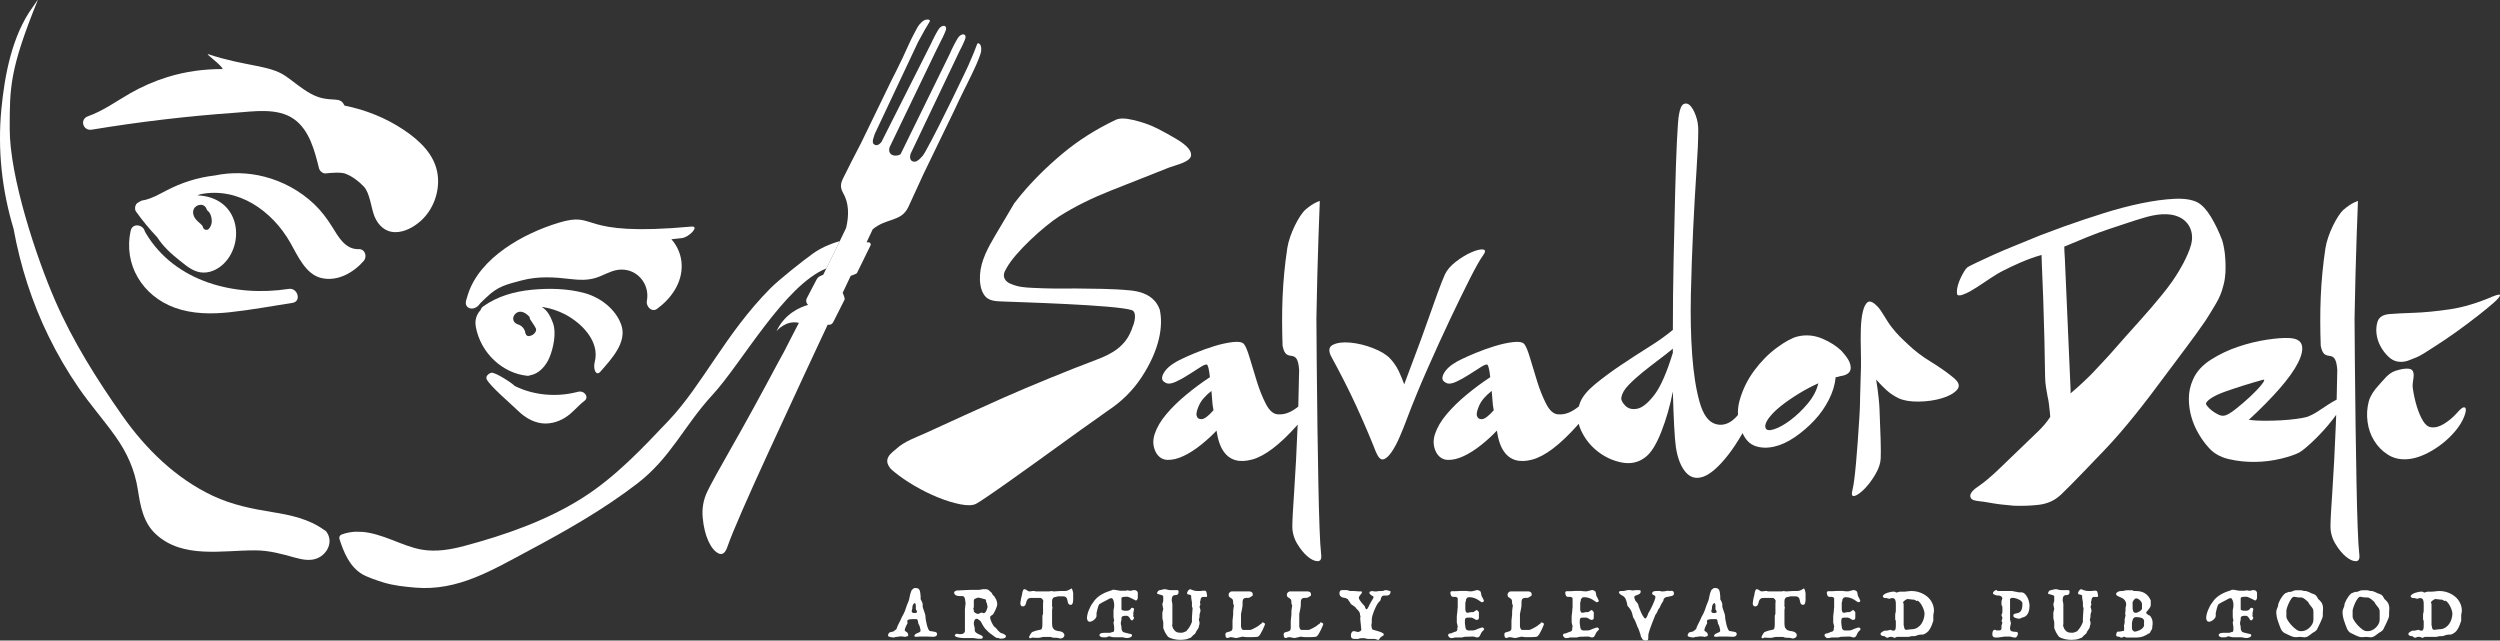
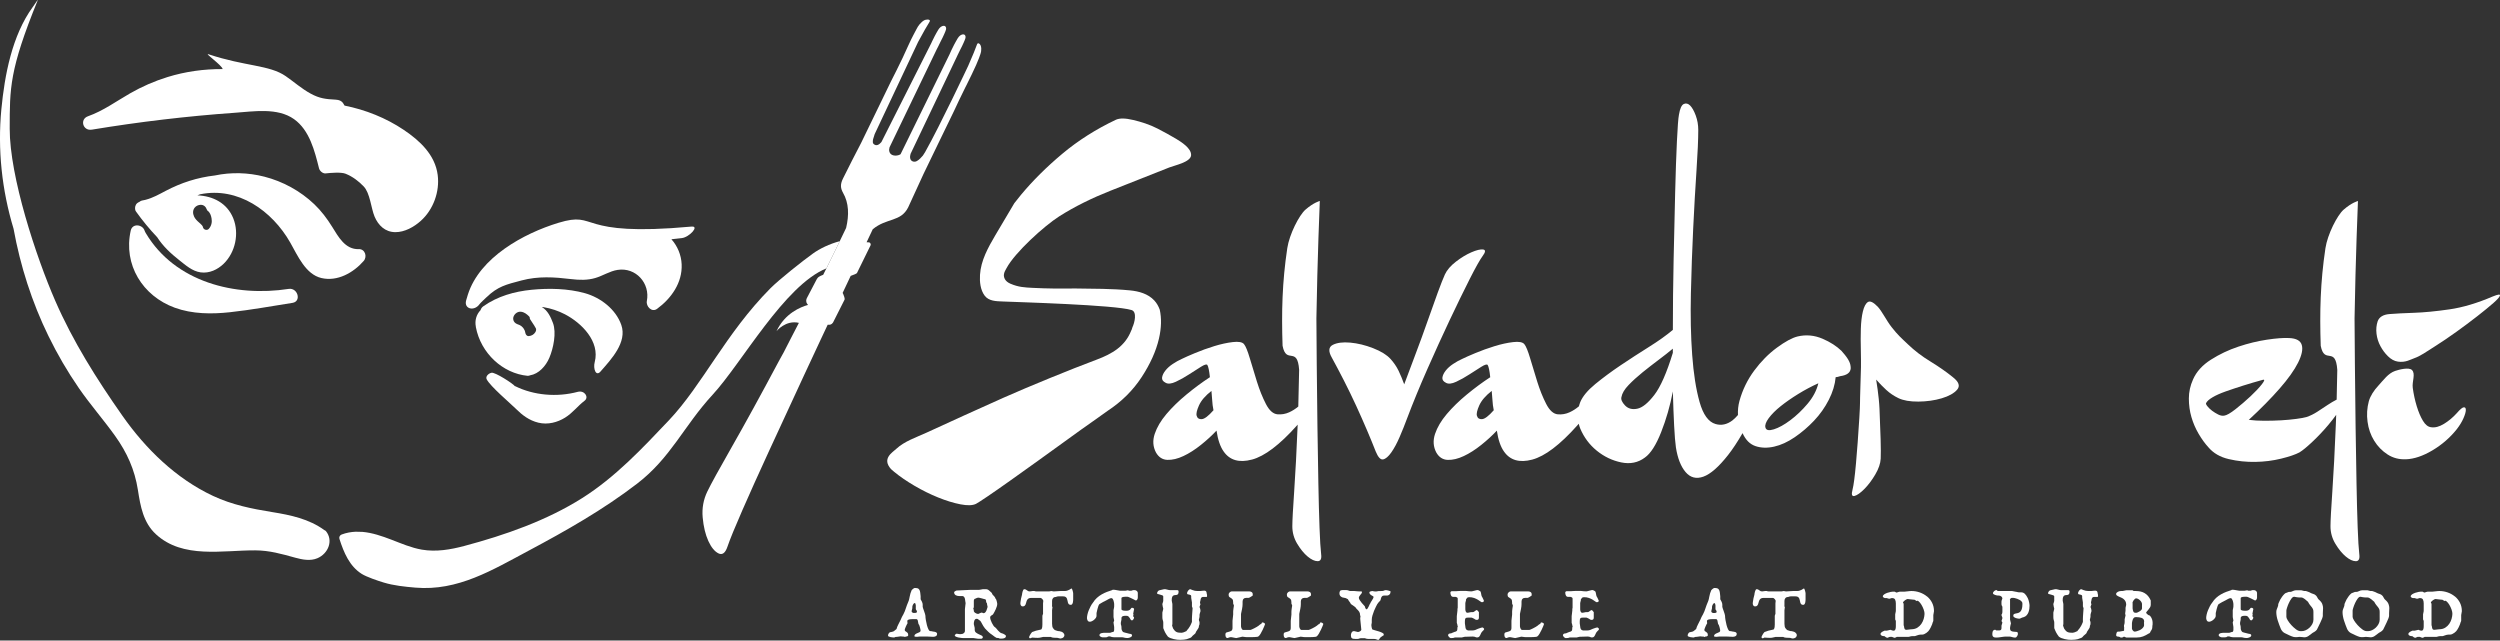
<svg xmlns="http://www.w3.org/2000/svg" id="Layer_1" data-name="Layer 1" viewBox="0 0 1542.62 395.23">
  <rect x="0" y="0" width="1542.62" height="395.23" fill="#333333" stroke="none" />
  <defs>
    <style>
      .cls-1 {
        fill: #fff;
        stroke-width: 0px;
      }
    </style>
  </defs>
-   <path class="cls-1" d="m1367.44,187.19c1.91-3.32,3.32-6.13,4.72-11.86,1.23-5.01,1.23-9.62,1.01-14.77-.26-6.02-1.38-10.29-1.96-12.25-2-5.34-4.34-10.2-7.01-14.59-2.68-4.39-5.45-7.35-8.32-8.89-3.44-1.72-8.17-2.44-14.19-2.15-6.02.29-12.76,1.2-20.22,2.73-7.46,1.53-15.3,3.59-23.52,6.17-8.22,2.58-16.35,5.31-24.38,8.17l-14.63,5.45c-5.55,2.3-10.8,4.45-15.77,6.45-4.97,2.01-9.37,3.87-13.19,5.59-3.82,1.72-7.03,3.2-9.61,4.45-2.58,1.24-4.25,2.06-5.02,2.44-.52.26-1.02.58-1.51.94-1.12,1.13-2,2.56-2.73,3.91-1.61,2.97-3.05,6.22-3.53,9.59-.05.35-.03.72-.06,1.08,0,.25-.03.5-.01.75.01.16.03.34.05.52,0,.05.02.1.02.14.06.33.16.64.26.95,0,0,0,.01.01.02.03.02.04.02.07.04,0,0,0,0,.01,0,.16.05.33.09.49.13.07.02.15.03.22.04.1,0,.21,0,.25,0,.26.01.51-.01.77,0,.56-.14,1.12-.3,1.64-.48,2.99-1.04,5.8-2.8,8.47-4.49,5.53-3.5,10.74-7.49,16.61-10.42,6.22-3.11,13.71-6.75,23.36-9.56,0,0,.11,3.39.19,6.08.32,7.1.61,14.25.86,21.55.29,8.51.53,16.78.72,24.81.19,8.03.33,15.73.43,23.09.05,3.96.85,8.24,1.6,12.27.02.07.07.08.08.15.25,1.13.5,2.74.72,4.42,0,.03,0,.06.01.1.46,3.58.79,7.42.75,7.48-1.96,3.07-4.66,6.2-7.2,8.65-6.31,6.08-12.63,12.16-18.94,18.24-5.84,5.62-11.46,11.32-18.16,15.92-1.87,1.29-6.19,4.23-4.75,7.12.29.57.83.99,1.47,1.34,2.51.87,4.74.66,9.73,1.61,4.75.91,9.97,1.5,15.44,1.93,5.12.14,10.27.05,15.35-.57,5.44-.67,9.87-2.65,13.83-6.41,6.87-6.52,19.88-20.31,26.46-27.12,12.77-13.23,26.24-30.72,37.15-45.52,8.02-10.88,17.81-23.39,25.42-34.57,1.37-2.01,5.32-8.55,6.53-10.65Zm-15.37-36.41c-1.01,3.89-3.16,8.43-5.02,11.99-1.41,2.68-3.62,6.43-6.57,10.72-2.01,2.91-4.2,5.69-6.43,8.44-4.43,5.49-9.02,10.76-13.73,16.01-4.82,5.38-12.26,13.62-16.88,18.99-2.92,3.39-7.08,7.64-11.46,12.41-2.69,2.94-9.55,9.4-14.37,13.41-.03.03,0-.68.07-1.64l-3.57-81.63c-.14-1.46-.42-7.27-.35-7.3,7.3-3.08,19.42-8.23,27.6-10.85,7.73-2.48,14.07-4.81,21.85-7.07,6.76-1.97,15.14-3.42,21.74-.18,6.66,3.26,8.79,10.24,7.12,16.7Z" />
  <path class="cls-1" d="m1538.35,182.85c-9.69,4.18-18.69,6.86-27,8.05-8.31,1.2-15.58,1.9-21.79,2.11-6.22.21-11.27.47-15.13.78-3.87.31-6.3,1.8-7.29,4.42-.8,2.41-1.04,4.98-.72,7.69.32,2.71,1.12,5.25,2.39,7.63,1.27,2.38,2.83,4.47,4.67,6.28,1.84,1.81,3.89,3.01,6.15,3.33,4.77.68,7.75-1.31,10.21-2.16,3.6-1.24,7.42-3.97,12-6.87,4.58-2.89,9.17-6,13.75-9.28,4.58-3.29,8.93-6.54,13.05-9.75,4.11-3.21,7.42-5.92,9.91-8.11,2.49-2.2,3.84-3.74,4.05-4.63.2-.89-1.21-.72-4.25.52Z" />
  <path class="cls-1" d="m1520.23,251.34c-.88.1-2.28,1.27-4.21,3.53-2.38,2.64-5.01,4.85-7.91,6.63-2.9,1.79-5.56,2.5-7.98,2.12-1.88-.19-3.57-1.5-5.04-3.95-1.48-2.45-2.76-5.46-3.85-9.04-1.09-3.57-1.91-7.34-2.45-11.3-.55-3.95,1.89-8.6-.49-11.01-1.84-1.85-7.96-.29-10.42.57-4.31,1.5-7.11,5.61-10.17,8.89-3.07,3.3-5.08,6.55-6.02,9.75-1.12,4.15-1.39,8.39-.8,12.71.57,4.33,1.94,8.24,4.1,11.72,2.15,3.49,4.91,6.31,8.26,8.47,3.34,2.17,7.13,3.15,11.38,2.97,5.01-.19,10.44-2.03,16.31-5.51,5.87-3.49,10.9-7.86,15.08-13.13,1.73-2.26,3.09-4.48,4.04-6.64.96-2.16,1.45-3.86,1.48-5.09.02-1.22-.4-1.78-1.28-1.69Z" />
  <path class="cls-1" d="m715.59,191.01c-.74-2.01-1.78-3.93-3.3-5.57-3.88-4.2-9.57-5.74-15.09-6.27-11.22-1.09-22.67-1-33.99-1.17-8.64.13-17.28.08-25.91-.37-4.94-.26-8.77-.39-13.84-2.58-3.42-1.47-4.08-3.86-4.02-5.43.07-1.61,1.11-3.18,1.67-4.22,5.29-9.78,23.25-26,32.38-31.83,9.63-6.15,20.58-11.47,31.65-15.85,12.14-4.8,24.29-9.6,36.43-14.41,3.22-1.27,13.07-3.26,13.39-7.44.34-4.35-6.18-8.33-9.21-10.19-2.85-1.76-8.44-4.76-11.42-6.3-5.12-2.63-10.26-4.19-15.07-5.34-4.82-1.15-8.37-1.2-10.67-.16-12.35,5.86-23.39,12.87-33.12,21.03-9.73,8.16-18.21,16.59-25.43,25.27-1.45,1.74-2.81,3.47-4.15,5.2-3.93,6.61-7.87,13.21-11.76,19.84-4.39,7.48-8.89,15.51-9.42,24.37-.26,4.28.21,9.29,2.87,12.83,2.61,3.47,7.18,3.44,11.13,3.61,9.62.42,69.07,2.07,79.52,5.28,3.56,1.1,1.83,7.93.57,10.56-.01.04-.02.08-.04.11-.1.32-.2.64-.3.95-.05.15-.08.29-.14.43-.08.21-.22.42-.31.64-3.78,9.63-11.66,14.32-21.49,17.98-16.23,6.06-41.45,16.4-57.29,23.42-15.96,7.07-31.81,14.39-47.68,21.64-6.1,2.79-13.46,5.23-18.45,9.88-2.45,2.29-9.12,6.03-3.31,12.52.61.55,1.23,1.11,1.92,1.67,3.56,2.93,7.74,5.81,12.56,8.63,4.81,2.82,9.68,5.23,14.6,7.22,4.91,1.99,9.52,3.4,13.81,4.24,4.29.83,7.48.73,9.58-.31.83-.42,3.19-1.94,7.06-4.55,3.87-2.62,8.53-5.86,13.97-9.73,5.44-3.88,11.3-8.06,17.58-12.56,6.28-4.5,12.29-8.84,18.05-13.03,5.75-4.19,10.88-7.85,15.38-10.99,4.5-3.14,7.58-5.34,9.26-6.59,8.58-5.65,15.54-12.56,20.88-20.72,5.34-8.16,8.89-16.06,10.67-23.7,1.56-6.71,1.67-12.69.49-18.03Z" />
  <path class="cls-1" d="m772.48,283.6c7.85-2.09,17.11-9.1,27.78-21.04.17-.19.32-.37.47-.55-.67,16.42-1.39,30.12-2.15,41.11-.76,10.99-1.15,18.21-1.15,21.65,0,3.82,1,7.41,3.01,10.75,2.01,3.34,4.16,5.98,6.45,7.89,2.29,1.91,4.35,2.86,6.17,2.86s2.53-1.43,2.15-4.3c-.39-3.25-.72-8.74-1-16.49-.29-7.74-.53-16.92-.72-27.54-.19-10.61-.39-22.27-.57-34.98-.19-12.72-.33-25.53-.43-38.43-.07-9.47-.14-18.8-.21-28.06.58-36,2.1-72.47,2.1-72.47,0,0-3.8.94-8.87,5.38-3.86,3.37-9.91,15.16-11.2,23.77-3.17,21.13-3.59,39.41-2.9,60.2,2.29,11.88,9.15-.18,10.22,14.85-.13,7.9-.3,15.46-.52,22.64-1.7,1.42-3.55,2.62-5.58,3.54-2.3,1.05-4.71,1.47-7.22,1.26-2.72-.21-5.13-2.36-7.22-6.44-2.09-4.08-3.92-8.63-5.49-13.65-1.57-5.02-3.04-9.83-4.39-14.44-1.37-4.6-2.57-7.54-3.61-8.79-1.05-1.25-3.35-1.67-6.91-1.25-3.56.42-7.38,1.25-11.46,2.51-4.08,1.26-8.01,2.67-11.77,4.24-3.77,1.57-6.49,2.78-8.16,3.61-1.88.84-3.77,1.88-5.65,3.14-1.88,1.25-3.4,2.62-4.55,4.08-1.15,1.46-1.83,2.88-2.04,4.24-.21,1.37.52,2.46,2.2,3.3,1.46.84,3.56.63,6.28-.63,2.72-1.26,5.44-2.77,8.16-4.55,2.72-1.77,5.18-3.35,7.38-4.71,2.2-1.36,3.5-1.73,3.92-1.1.63,1.05,1.15,3.56,1.57,7.54-4.82,3.14-9.63,6.7-14.44,10.67-4.82,3.98-8.95,8.01-12.4,12.09-3.45,4.08-5.86,8.16-7.22,12.24-1.36,4.08-1.1,7.9.78,11.46,1.68,2.93,4.03,4.44,7.06,4.55,3.03.1,6.33-.68,9.89-2.36,3.56-1.67,7.17-3.97,10.83-6.91,3.66-2.93,6.85-5.86,9.58-8.79.83,5.65,2.3,9.94,4.39,12.87,3.77,5.44,9.58,7.11,17.42,5.02Zm-30.92-24.96c-1.68.11-2.72-.57-3.14-2.04-.42-1.26.05-3.4,1.41-6.44,1.36-3.03,3.92-6.01,7.69-8.95.21,1.88.36,3.82.47,5.81.1,1.99.36,4.03.79,6.12-3.14,3.56-5.55,5.39-7.22,5.49Z" />
  <path class="cls-1" d="m906.81,172.31c3.66-7.22,6.33-11.98,8.01-14.28,1.88-2.51,1.99-3.87.31-4.08-1.68-.21-4.08.37-7.22,1.73-3.14,1.36-6.33,3.3-9.58,5.81-3.25,2.51-5.49,5.13-6.75,7.85-1.05,2.3-2.51,6.02-4.4,11.14-1.88,5.13-3.98,10.99-6.28,17.58-2.3,6.59-4.76,13.34-7.38,20.25-2.62,6.91-4.97,13.19-7.06,18.84-1.05-2.93-2.2-5.7-3.45-8.32-1.26-2.61-2.93-5.07-5.03-7.38-2.3-2.51-5.86-4.71-10.67-6.59-4.82-1.88-9.53-3.03-14.13-3.45-4.61-.42-8.22.06-10.83,1.41-2.61,1.36-2.77,4.03-.47,8.01,2.3,4.19,4.76,8.85,7.38,13.97,2.62,5.13,5.13,10.31,7.54,15.54,2.4,5.24,4.65,10.31,6.75,15.23,2.09,4.92,3.87,9.26,5.34,13.03,1.46,3.56,2.98,5.18,4.55,4.87,1.57-.31,3.24-1.73,5.02-4.24,1.78-2.51,3.5-5.7,5.18-9.58,1.67-3.87,3.24-7.79,4.71-11.77,3.56-9.42,7.69-19.46,12.4-30.14,4.71-10.67,9.31-20.77,13.81-30.29,4.5-9.52,8.58-17.89,12.24-25.11Z" />
  <path class="cls-1" d="m1205.12,232.83c-3.69-3.04-8.67-6.53-13.58-9.53-5.94-3.62-10.14-6.93-14.32-10.89-4.17-3.97-6.16-5.64-10.04-10.6-3.29-4.21-5.81-9.65-8.57-12.6-2.68-2.76-4.69-3.7-6.03-2.83-1.34.87-2.37,2.81-3.09,5.8-.72,2.99-1.14,6.59-1.26,10.81-.12,4.21-.12,8.44,0,12.68.19,10.07.14,11.23-.27,22.89-.41,11.66-.02,8.95-.67,19.46-.64,10.51-1.33,19.8-2.05,27.86-.72,8.06-1.43,13.47-2.13,16.23-.82,3.03-.41,4.33,1.22,3.91,1.63-.43,3.65-1.86,6.07-4.28,2.41-2.43,4.66-5.41,6.74-8.95,2.08-3.54,3.2-6.8,3.35-9.79.12-2.53.1-6.52-.05-11.98-.15-5.46-.41-11.68-.69-18.65-.32-7.99-2.07-18.16-2.07-18.16,2.06,2.33,4.16,4.48,6.29,6.45,2.14,1.96,4.61,3.62,7.4,4.98,3.07,1.48,7.19,2.2,12.36,2.16,5.17-.04,9.97-.72,14.4-2.03,4.43-1.32,7.61-3.1,9.53-5.33,1.92-2.24,1.08-4.77-2.53-7.61Z" />
  <path class="cls-1" d="m1453.65,346.29c1.81,0,2.53-1.43,2.15-4.3-.39-3.25-.72-8.74-1-16.49-.29-7.74-.53-16.92-.72-27.54-.19-10.61-.39-22.27-.57-34.98-.19-12.72-.33-25.53-.43-38.43-.07-9.47-.14-18.8-.21-28.06.58-36,2.1-72.47,2.1-72.47,0,0-3.8.94-8.87,5.38-3.86,3.37-9.91,15.16-11.2,23.77-3.17,21.13-3.59,39.41-2.9,60.2,2.29,11.88,9.15-.18,10.22,14.85-.1,6.35-.23,12.48-.39,18.38-.09.04-.19.08-.28.13-1.53.77-3.3,1.82-5.31,3.15-2.01,1.34-4.11,2.73-6.31,4.16-2.2,1.43-4.44,2.53-6.74,3.3-1.34.38-3.44.77-6.31,1.14-2.87.39-5.98.68-9.32.87-3.35.19-6.79.28-10.33.28s-6.74-.19-9.61-.57c7.46-6.88,13.81-13.34,19.07-19.36,5.26-6.02,9.03-11.32,11.33-15.91,2.29-4.59,3.06-8.22,2.29-10.9-.77-2.67-3.35-4.11-7.74-4.3-3.44-.19-8.03.15-13.76,1.01-5.74.86-11.62,2.29-17.64,4.3-6.02,2.01-11.67,4.69-16.92,8.03-5.26,3.34-8.94,7.41-11.04,12.19-1.72,3.83-2.58,7.74-2.58,11.76s.52,7.84,1.58,11.47c1.05,3.63,2.53,7.07,4.44,10.32,1.91,3.25,3.92,6.02,6.02,8.31,3.06,3.63,7.26,6.07,12.62,7.31,5.35,1.25,10.8,1.81,16.35,1.72,5.54-.09,10.85-.76,15.92-2.01,5.06-1.24,8.84-2.53,11.33-3.87,1.91-1.15,4.59-3.34,8.03-6.6,3.44-3.25,6.69-6.69,9.75-10.32,1.84-2.18,3.44-4.25,4.87-6.23-.07,2.03-.14,4.03-.22,5.99-.67,16.44-1.39,30.16-2.15,41.16-.76,10.99-1.15,18.21-1.15,21.65,0,3.82,1,7.41,3.01,10.75,2.01,3.34,4.16,5.98,6.45,7.89,2.29,1.91,4.35,2.86,6.17,2.86Zm-81.21-89.81c-1.15.19-2.39-.05-3.73-.72-1.34-.67-2.58-1.44-3.73-2.3-1.15-.86-2.11-1.77-2.87-2.73-.77-.95-1.05-1.62-.86-2,.57-1.15,1.91-2.34,4.02-3.59,2.1-1.24,4.78-2.44,8.03-3.59,3.25-1.15,6.83-2.34,10.76-3.59,3.92-1.24,7.98-2.44,12.19-3.59,1.34-.38,1.15.53-.57,2.73-1.72,2.2-4.07,4.69-7.03,7.46-2.97,2.77-6.02,5.41-9.18,7.89-3.15,2.48-5.5,3.83-7.03,4.02Z" />
-   <path class="cls-1" d="m577.2,389.98c-.29-.1-.56-.17-.81-.2-.25-.03-.43-.05-.53-.05-.2,0-.44-.05-.71-.15-.27-.1-.65-.15-1.12-.15-.41,0-.79-.37-1.15-1.12-.36-.75-.67-1.63-.94-2.65-.27-1.02-.49-2.06-.66-3.13-.17-1.07-.25-1.93-.25-2.57,0-.2-.08-.59-.25-1.15-.17-.56-.37-1.15-.59-1.76-.22-.61-.42-1.17-.59-1.68-.17-.51-.25-.81-.25-.92v-1.27c0-.64-.16-1.28-.48-1.91-.32-.63-.59-1.13-.79-1.5v-1.83c-.07-.54-.13-1.11-.18-1.71-.05-.59-.15-1.15-.31-1.66-.15-.51-.42-.92-.79-1.25-.37-.32-.93-.48-1.68-.48h-.87c-.44.2-.78.42-1.02.66-.24.24-.46.44-.66.61-.31.65-.55,1.29-.74,1.93-.19.65-.34,1.28-.46,1.91-.12.63-.25,1.24-.38,1.83-.14.59-.32,1.15-.56,1.65-.31.68-.58,1.34-.81,1.99-.24.65-.46,1.28-.66,1.91s-.42,1.25-.66,1.86c-.24.61-.53,1.24-.87,1.88-.27.44-.57.98-.89,1.6-.32.63-.59,1.23-.79,1.81-.44.92-.93,1.88-1.45,2.88-.53,1-.89,1.93-1.09,2.77-.14.1-.31.25-.53.43-.22.19-.43.37-.64.53-.2.17-.4.31-.59.43-.19.12-.31.18-.38.18l-.97.25c-.65,0-1.16.22-1.55.66-.39.44-.59.99-.59,1.63,0,.2.16.38.48.53.32.15.7.27,1.15.36.44.08.87.14,1.3.18.42.03.72.05.89.05.1,0,.17-.02.2-.05.03-.03.09-.08.18-.13.08-.05.23-.1.43-.15.2-.05.54-.08,1.02-.08.44,0,.8-.05,1.07-.15.27-.1.63-.15,1.07-.15l.92.1c.24.03.47.05.69.05h.53c.2.17.36.25.48.25s.21-.02.28-.05c.07-.04.1-.1.1-.2.1,0,.25,0,.43-.03.19-.02.37-.05.56-.1s.35-.14.48-.25c.14-.12.2-.28.2-.48,0-.64-.11-1.1-.33-1.38-.22-.27-.47-.48-.74-.64-.27-.15-.52-.31-.74-.48-.22-.17-.33-.46-.33-.87,0-.1.07-.34.2-.71.14-.37.3-.78.48-1.22.19-.44.38-.86.59-1.25.2-.39.36-.65.46-.79,0-.44-.04-.86-.13-1.25-.08-.39.09-.69.53-.89.1-.1.3-.18.59-.23.29-.05.59-.09.89-.13.31-.03.6-.05.89-.05h2.32c.37-.07.65-.02.84.15s.32.42.41.74c.08.32.15.69.2,1.09.05.41.13.78.23,1.12.14,0,.28.18.43.54s.29.76.41,1.22c.12.46.22.89.31,1.3.08.41.13.66.13.76,0,.48-.16.81-.48,1.02-.32.2-.72.39-1.2.56-.58.2-1.08.46-1.5.76-.42.31-.64.7-.64,1.17,0,.24.23.37.69.41.46.03.79.05.99.05l1.43-.15h5.09l3.41.15c.64,0,1.2-.14,1.68-.41.48-.27.71-.75.71-1.42,0-.31-.1-.55-.31-.74s-.45-.33-.74-.43Zm-11.63-11.96c-.17.1-.36.17-.59.2-.22.03-.44.05-.66.05h-.48c-.24,0-.51-.09-.81-.28-.31-.19-.46-.38-.46-.59v-.41c.1-.44.18-.76.23-.97.05-.2.09-.36.13-.48.03-.12.05-.25.05-.41v-.69c0-.1.03-.28.1-.54.07-.25.17-.51.31-.76.14-.25.3-.48.48-.69.19-.2.4-.31.64-.31.17,0,.31.19.43.56.12.37.18.66.18.87v2.24c0,.24.12.48.36.71.24.24.36.58.36,1.02,0,.2-.09.36-.25.46Z" />
+   <path class="cls-1" d="m577.2,389.98c-.29-.1-.56-.17-.81-.2-.25-.03-.43-.05-.53-.05-.2,0-.44-.05-.71-.15-.27-.1-.65-.15-1.12-.15-.41,0-.79-.37-1.15-1.12-.36-.75-.67-1.63-.94-2.65-.27-1.02-.49-2.06-.66-3.13-.17-1.07-.25-1.93-.25-2.57,0-.2-.08-.59-.25-1.15-.17-.56-.37-1.15-.59-1.76-.22-.61-.42-1.17-.59-1.68-.17-.51-.25-.81-.25-.92v-1.27c0-.64-.16-1.28-.48-1.91-.32-.63-.59-1.13-.79-1.5v-1.83c-.07-.54-.13-1.11-.18-1.71-.05-.59-.15-1.15-.31-1.66-.15-.51-.42-.92-.79-1.25-.37-.32-.93-.48-1.68-.48h-.87c-.44.2-.78.42-1.02.66-.24.24-.46.44-.66.61-.31.65-.55,1.29-.74,1.93-.19.65-.34,1.28-.46,1.91-.12.63-.25,1.24-.38,1.83-.14.59-.32,1.15-.56,1.65-.31.68-.58,1.34-.81,1.99-.24.65-.46,1.28-.66,1.91s-.42,1.25-.66,1.86c-.24.61-.53,1.24-.87,1.88-.27.44-.57.98-.89,1.6-.32.63-.59,1.23-.79,1.81-.44.92-.93,1.88-1.45,2.88-.53,1-.89,1.93-1.09,2.77-.14.1-.31.25-.53.43-.22.19-.43.37-.64.53-.2.17-.4.31-.59.43-.19.12-.31.18-.38.18l-.97.25c-.65,0-1.16.22-1.55.66-.39.44-.59.99-.59,1.63,0,.2.16.38.48.53.32.15.7.27,1.15.36.44.08.87.14,1.3.18.42.03.72.05.89.05.1,0,.17-.02.2-.05.03-.03.09-.08.18-.13.08-.05.23-.1.43-.15.2-.05.54-.08,1.02-.08.44,0,.8-.05,1.07-.15.27-.1.63-.15,1.07-.15l.92.1c.24.03.47.05.69.05h.53c.2.17.36.25.48.25s.21-.02.28-.05c.07-.04.1-.1.1-.2.1,0,.25,0,.43-.03.19-.02.37-.05.56-.1s.35-.14.48-.25c.14-.12.2-.28.2-.48,0-.64-.11-1.1-.33-1.38-.22-.27-.47-.48-.74-.64-.27-.15-.52-.31-.74-.48-.22-.17-.33-.46-.33-.87,0-.1.07-.34.2-.71.14-.37.3-.78.48-1.22.19-.44.38-.86.59-1.25.2-.39.36-.65.46-.79,0-.44-.04-.86-.13-1.25-.08-.39.09-.69.53-.89.1-.1.3-.18.59-.23.29-.05.59-.09.89-.13.31-.03.6-.05.89-.05h2.32c.37-.07.65-.02.84.15s.32.42.41.74c.08.32.15.69.2,1.09.05.41.13.78.23,1.12.14,0,.28.18.43.54s.29.76.41,1.22c.12.46.22.89.31,1.3.08.41.13.66.13.76,0,.48-.16.81-.48,1.02-.32.2-.72.39-1.2.56-.58.2-1.08.46-1.5.76-.42.31-.64.7-.64,1.17,0,.24.23.37.69.41.46.03.79.05.99.05l1.43-.15h5.09l3.41.15c.64,0,1.2-.14,1.68-.41.48-.27.71-.75.71-1.42,0-.31-.1-.55-.31-.74s-.45-.33-.74-.43m-11.63-11.96c-.17.1-.36.17-.59.2-.22.03-.44.05-.66.05h-.48c-.24,0-.51-.09-.81-.28-.31-.19-.46-.38-.46-.59v-.41c.1-.44.18-.76.23-.97.05-.2.09-.36.13-.48.03-.12.05-.25.05-.41v-.69c0-.1.03-.28.1-.54.07-.25.17-.51.31-.76.14-.25.3-.48.48-.69.19-.2.4-.31.64-.31.17,0,.31.19.43.56.12.37.18.66.18.87v2.24c0,.24.12.48.36.71.24.24.36.58.36,1.02,0,.2-.09.36-.25.46Z" />
  <path class="cls-1" d="m619.43,391.23c-.44-.19-.76-.31-.97-.38-.54-.1-1.02-.31-1.43-.64-.41-.32-.79-.69-1.15-1.09s-.7-.81-1.02-1.22c-.32-.41-.69-.75-1.09-1.02-.2-.1-.47-.39-.79-.87-.32-.47-.64-1.02-.94-1.63-.31-.61-.56-1.22-.76-1.83-.2-.61-.31-1.1-.31-1.48,0-.34.08-.61.23-.81.15-.2.33-.36.53-.48.2-.12.42-.25.64-.38.22-.13.4-.32.53-.56.2-.34.45-.77.74-1.3.29-.53.56-1.08.81-1.66.25-.58.47-1.15.64-1.73.17-.58.25-1.1.25-1.58,0-.1-.03-.32-.1-.66-.07-.34-.15-.7-.25-1.09-.1-.39-.22-.73-.36-1.02-.14-.29-.27-.43-.41-.43-.07-.37-.2-.7-.41-.97-.2-.27-.41-.53-.61-.76-.58-.41-1-1.02-1.27-1.83-.48-.44-1.01-.92-1.6-1.45-.59-.53-1.23-.79-1.91-.79h-1.99c-.37.07-.73.14-1.07.2-.27.07-.54.12-.81.15-.27.03-.46.05-.56.05h-5.24l-8.6.41c-.27.1-.51.22-.71.36-.17.1-.33.21-.48.33s-.23.23-.23.33c0,.51.1.92.31,1.22.2.3.47.54.79.71.32.17.67.29,1.04.36.37.07.75.1,1.12.1h1.99c.44.1.77.32.99.66.22.34.37.72.46,1.15.08.42.14.87.18,1.35.03.48.1.88.2,1.22l-.41,3.67v13.59c0,.44-.23.86-.69,1.25-.46.39-1.03.59-1.71.59h-1.02c-.27-.03-.53-.07-.76-.1l-.61-.1c-.2-.03-.36-.05-.46-.05-.2.1-.37.22-.51.36-.14.1-.25.2-.36.31-.1.1-.15.2-.15.31,0,.37.25.67.76.89s1.08.39,1.71.51c.63.12,1.22.2,1.78.25s.89.08.99.08h6.36l2.85.41h1.83c.2,0,.42-.08.66-.25.24-.17.36-.37.36-.61,0-.51-.26-.89-.79-1.15-.53-.25-1.09-.52-1.71-.79-.61-.27-1.18-.61-1.71-1.02-.53-.41-.79-1.02-.79-1.83v-1.02l-.56-2.39c0-.24.02-.54.05-.92.03-.37.11-.73.23-1.07.12-.34.29-.64.51-.89.22-.25.53-.38.94-.38.48,0,.82.12,1.04.36.22.24.57.49,1.04.76.24.2.46.48.66.84s.42.75.64,1.17c.22.42.47.87.76,1.35.29.48.64.97,1.04,1.48.31.31.64.64.99,1.02.36.37.71.73,1.07,1.07.36.34.69.64.99.89.31.25.56.43.76.53.51.31.95.63,1.32.97.37.34,1.02.78,1.93,1.32.24.07.55.1.94.1s.7.1.94.31c.07.03.29.06.66.08.37.02.79,0,1.25-.05s.88-.16,1.27-.33c.39-.17.64-.44.74-.81.07-.27.09-.45.08-.53-.02-.08-.13-.23-.33-.43-.24-.24-.58-.45-1.02-.64Zm-10.28-15.93c-.1.42-.25.87-.43,1.32-.19.46-.43.87-.74,1.22s-.68.54-1.12.54l-1.02-.41c-.17,0-.37.05-.59.15-.22.1-.47.2-.74.31-.31.14-.61.27-.92.41-.24,0-.53-.06-.89-.18s-.69-.29-.99-.51c-.31-.22-.54-.47-.71-.76-.17-.29-.2-.6-.1-.94,0-.17-.02-.28-.05-.33-.03-.05-.08-.11-.15-.18l-.2-.1c0-.2.07-.42.2-.64.14-.22.2-.47.2-.74v-3.72c0-.47.11-.82.33-1.04.22-.22.45-.33.69-.33.24-.17.46-.28.66-.33s.39-.11.56-.18c.17-.03.32-.07.46-.1.2,0,.53.05.99.15.46.1.92.22,1.37.36.46.14.88.25,1.27.36.39.1.64.15.74.15.27.2.43.51.48.92.05.41.08.71.08.92.27.27.43.52.48.74.05.22.08.45.08.69l.31,1.43c-.07.14-.15.42-.25.84Z" />
  <path class="cls-1" d="m661.84,364.38c-.1-.34-.21-.64-.33-.89-.12-.25-.23-.38-.33-.38s-.26.09-.48.25c-.22.17-.51.35-.87.54-.36.19-.77.36-1.25.53-.48.17-1.02.25-1.63.25h-2.44c-.68,0-1.4.04-2.16.13-.76.08-1.5.13-2.21.13l-1.43-.25-1.37.25h-7.69c-.2,0-.39-.02-.56-.05-.17-.03-.32-.06-.46-.08-.14-.02-.25-.06-.36-.13h-1.02c-.2,0-.51.04-.92.13-.41.08-.71.13-.92.13-.37,0-.67-.05-.89-.15-.22-.1-.43-.24-.64-.41-.31-.2-.59-.39-.84-.56-.25-.17-.6-.25-1.04-.25-.24,0-.44.15-.61.46-.17.31-.31.66-.43,1.07-.12.41-.2.79-.25,1.15-.05.36-.08.58-.08.69l-.61,2.44c0,.1-.03.29-.08.56-.05.27-.1.56-.15.87s-.09.6-.13.89c-.03.29-.05.5-.05.64,0,.44.11.86.33,1.25.22.39.59.59,1.09.59.54,0,.95-.13,1.22-.38.27-.25.48-.58.64-.97.15-.39.28-.81.38-1.27.1-.46.25-.88.46-1.27.2-.39.5-.71.89-.97.39-.25.94-.38,1.65-.38h5.65c.24,0,.47.08.69.23.22.15.42.33.59.53.17.2.31.41.41.61s.15.36.15.46c0,.24-.03.49-.08.76-.05.27-.08.54-.08.81v6.52l-.2.41c-.14.34-.2.58-.2.71v5.4c0,.61-.03,1.14-.1,1.58-.07.37-.17.72-.31,1.04-.14.32-.32.48-.56.48l-2.44.56c-.1,0-.31.05-.64.15-.32.1-.65.22-.99.36-.41.14-.85.29-1.32.46-.27.27-.52.58-.74.92-.22.34-.42.66-.59.97-.2.37-.37.75-.51,1.12,0,.17.02.3.05.38.03.08.08.16.15.23.07.1.14.17.2.2.58,0,.92-.07,1.02-.2.1-.14.24-.2.41-.2.14,0,.4,0,.79.03.39.02.77.04,1.15.08.44.03.93.05,1.48.05.78,0,1.48-.09,2.11-.28.63-.19,1.04-.28,1.25-.28h4.84c.27.17.59.29.94.36s.73.11,1.12.13c.39.02.77.03,1.15.03s.71.02,1.02.05c.27.07.55.15.84.25.29.1.59.15.89.15.81-.1,1.43-.37,1.83-.79s.59-.88.56-1.38c-.03-.49-.31-.97-.81-1.42-.51-.46-1.27-.77-2.29-.94-.58,0-1.07-.08-1.48-.23-.41-.15-.87-.31-1.37-.48-.17-.17-.36-.35-.56-.53s-.39-.42-.56-.69c-.17-.27-.31-.62-.41-1.04-.1-.42-.15-.98-.15-1.66v-8.25l.25-1.99c-.2-.2-.3-.42-.28-.64.02-.22.03-.47.03-.74v-2.44c0-.68.19-1.25.59-1.71.39-.46.94-.69,1.65-.69.2-.07.41-.14.61-.2.17-.07.36-.12.56-.15.2-.03.39-.05.56-.05h2.8c.71,0,1.25.13,1.6.38.36.25.62.58.79.97.17.39.29.81.36,1.27.07.46.16.88.28,1.27.12.39.31.71.56.97.25.25.67.38,1.25.38.34,0,.61-.15.81-.46.2-.31.35-.65.43-1.04.08-.39.14-.77.15-1.15s.03-.63.03-.76v-3.67c0-.13-.03-.37-.1-.71-.07-.34-.15-.68-.25-1.02Z" />
  <path class="cls-1" d="m700.38,364.12h-1.12l-1.27.41h-1.27l-.71-.31-1.68.31h-3.11c-.24,0-.63-.07-1.17-.2-.54-.14-.92-.2-1.12-.2-.44-.1-.85-.17-1.22-.2-.34-.03-.65-.04-.94-.03-.29.02-.47.09-.53.23-1.02.31-2.08.67-3.18,1.09-1.1.42-2.18.93-3.23,1.53-1.05.59-2.04,1.32-2.98,2.16-.93.85-1.76,1.85-2.47,3-.48.58-.92,1.26-1.35,2.06-.42.8-.81,1.63-1.17,2.5-.36.87-.64,1.73-.84,2.6-.2.87-.31,1.64-.31,2.32,0,.44.13.92.38,1.45.25.53.74.79,1.45.79.31,0,.7-.1,1.17-.31.48-.2.92-.48,1.35-.84.42-.36.79-.75,1.09-1.17.31-.42.46-.87.46-1.35v-1.68c.17-.88.36-1.7.56-2.44.17-.64.36-1.26.56-1.86.2-.59.44-1.01.71-1.25.64-.41,1.37-.83,2.19-1.27.81-.44,1.46-.76,1.93-.97.44-.24.98-.53,1.6-.89.63-.36,1.18-.53,1.65-.53.31,0,.57.17.79.51.22.34.4.73.53,1.17.14.44.23.86.28,1.25.05.39.08.64.08.74v1.43c0,.1-.02.28-.05.53-.03.25-.09.52-.15.79-.07.31-.14.63-.2.97v4.07c0,.1.02.28.05.54.03.25.08.52.15.79.07.3.14.63.2.97l-.41,1.27.41,2.8v1.73c0,.27-.03.51-.1.71-.14.44-.42.66-.87.66h-.31c-.2.1-.39.19-.56.25-.17.07-.32.12-.46.15-.14.03-.25.05-.36.05h-3.26c-.1,0-.33,0-.69.03-.36.02-.71.07-1.07.15-.36.08-.68.23-.97.43-.29.2-.43.48-.43.82,0,.41.24.74.71.99.48.25.87.38,1.17.38h1.83c.41,0,.7-.03.89-.08.19-.05.31-.11.38-.18.14-.17.31-.26.51-.28.2-.02.54-.03,1.02-.03.24.1.53.2.87.3.61.17,1.36.25,2.24.25h4.53c.2,0,.4.03.59.08.19.05.39.1.61.15.22.05.48.1.79.15.31.05.7.08,1.17.08.1,0,.31-.03.61-.08.31-.05.62-.14.94-.25.32-.12.61-.29.87-.51s.38-.52.38-.89c0-.2-.11-.39-.33-.56-.22-.17-.43-.25-.64-.25-.1,0-.2-.02-.31-.05-.2-.07-.39-.1-.56-.1-.48-.1-.93-.22-1.37-.36-.37-.1-.77-.2-1.2-.3-.42-.1-.79-.22-1.09-.36-.24-.2-.47-.52-.69-.94-.22-.42-.33-.86-.33-1.3v-.41c0-.47-.03-.82-.08-1.04-.05-.22-.1-.4-.15-.53s-.09-.28-.13-.43c-.03-.15-.05-.38-.05-.69,0-.51.07-.97.2-1.38.14-.41.2-.75.2-1.02v-.87c0-.34.1-.61.31-.82.2-.2.45-.35.74-.43.29-.08.59-.13.92-.15.32-.02.62-.03.89-.03.68,0,1.18.15,1.5.46.32.31.59.64.79.99.2.36.39.68.56.97.17.29.44.43.81.43.24,0,.51-.2.81-.61s.46-.83.46-1.27c-.1-.07-.2-.15-.31-.25-.17-.17-.25-.41-.25-.71,0-.2.05-.36.15-.46.1-.1.05-.37-.15-.81l.56-2.85c0-.2-.12-.39-.36-.56-.24-.17-.54-.25-.92-.25-.24,0-.42.09-.53.28-.12.19-.28.4-.48.64-.2.24-.5.45-.89.64-.39.19-.98.28-1.76.28-.14,0-.37,0-.69-.03-.32-.02-.65-.05-.97-.1-.32-.05-.6-.14-.84-.28-.24-.14-.36-.34-.36-.61v-6.77c0-.2.1-.36.31-.48s.43-.2.69-.25c.25-.05.51-.08.76-.1.25-.02.43-.03.53-.03h1.43c.24,0,.64.13,1.2.38.56.25,1.13.52,1.71.79.68.34,1.41.71,2.19,1.12.41,0,.72-.2.94-.61s.33-.81.33-1.22v-2.85c0-.44-.2-.83-.59-1.17-.39-.34-.77-.51-1.15-.51Z" />
  <path class="cls-1" d="m744.56,366.11c0-.64-.14-1.08-.41-1.3-.27-.22-.6-.34-.99-.36-.39-.02-.81.02-1.25.1-.44.08-.83.13-1.17.13h-1.99c-.48,0-.97-.05-1.48-.15s-.97-.24-1.37-.41c-.48-.13-.95-.32-1.43-.56-.2,0-.42.08-.66.23-.24.15-.45.36-.64.61-.19.25-.35.53-.48.81-.14.29-.2.58-.2.89,0,.34.14.54.43.61.29.07.62.14.99.2.27.07.53.16.76.28.24.12.36.37.36.74v.97l.46,2.85v2.39c0,.17.07.39.2.66.07.14.14.25.2.36,0,.2-.03.62-.08,1.25-.05.63-.1,1.3-.15,2.01-.05.71-.09,1.39-.13,2.04-.03.65-.05,1.09-.05,1.32v1.99c-.41,1.05-.79,1.89-1.15,2.52-.36.63-.69,1.14-.99,1.53-.31.39-.57.7-.79.92-.22.22-.38.45-.48.69-.51.27-1.05.51-1.63.71-.58.2-.98.31-1.22.31-.78,0-1.43-.03-1.93-.1-.51-.07-.95-.2-1.32-.38-.37-.19-.71-.43-1.02-.74-.31-.31-.63-.71-.97-1.22l-.56-1.38c0-.27-.05-.47-.15-.58-.1-.12-.05-.4.15-.84v-12.47c0-.1-.03-.26-.08-.48-.05-.22-.1-.46-.15-.71-.05-.25-.09-.49-.13-.71-.03-.22-.05-.38-.05-.48,0-.95.1-1.64.31-2.06.2-.42.47-.71.79-.87.32-.15.66-.23,1.02-.23s.7-.04,1.02-.13c.32-.08.59-.27.79-.56.2-.29.31-.81.31-1.55,0-.13-.04-.31-.13-.51-.09-.2-.37-.31-.84-.31h-4.23c-.51,0-1.06-.09-1.65-.28-.59-.19-.99-.28-1.2-.28h-.97l-2.44.56c-.48,0-.9.22-1.27.66-.37.44-.56.88-.56,1.32-.03.17.14.31.53.43.39.12.83.24,1.32.36.49.12.94.26,1.35.43.41.17.61.37.61.61v2.8c0,.14-.03.31-.1.51-.07.2-.14.42-.2.66-.1.27-.19.54-.25.81,0,.31.08.83.25,1.58.1.37.2.8.31,1.27,0,.1-.03.29-.1.56-.07.27-.14.54-.2.81-.1.34-.19.68-.25,1.02v2.85c0,.78.09,1.42.28,1.91.19.49.28.98.28,1.45v3.41c.17.48.36.93.56,1.37.17.37.36.78.56,1.22.2.44.44.85.71,1.22l1.02,1.43c.44.37.98.68,1.63.92.64.24,1.31.44,2.01.61.7.17,1.39.29,2.09.36.7.07,1.33.1,1.91.1.47,0,1.25-.04,2.34-.13,1.09-.08,2.19-.38,3.31-.89.27-.1.48-.19.64-.25.15-.07.29-.15.41-.25.12-.1.25-.23.38-.38.14-.15.32-.36.56-.64.47-.44.92-.82,1.35-1.15.42-.32.64-.7.64-1.15.44-.78.86-1.42,1.25-1.91s.59-.98.59-1.45.1-.81.31-1.02c.07-.17.1-.49.1-.97v-.64c0-.19-.03-.35-.1-.48-.07-.17-.14-.35-.2-.53-.07-.19-.1-.4-.1-.64.07-.27.14-.54.2-.81.07-.24.12-.46.15-.66.03-.2.05-.37.05-.51v-.97c0-.13.03-.32.1-.56.07-.24.14-.47.2-.71.07-.24.14-.46.2-.66.07-.2.1-.36.1-.46-.03-.24-.07-.51-.1-.81-.07-.24-.13-.5-.18-.79-.05-.29-.16-.57-.33-.84l.61-1.83c-.14-.1-.22-.25-.25-.46-.07-.17-.08-.41-.05-.71.03-.31.14-.71.31-1.22,0-.47.13-.92.38-1.35.25-.42.59-.64.99-.64h2.44c.14-.1.21-.27.23-.51.02-.24,0-.49-.03-.76-.03-.31-.1-.63-.2-.97Z" />
  <path class="cls-1" d="m780.05,384.41c-.37-.22-.66-.33-.87-.33-.27,0-.45.04-.53.13-.09.08-.23.37-.43.84-.24,0-.49.11-.76.33-.27.22-.54.45-.81.69-.24.2-.62.46-1.15.76-.53.3-1.06.59-1.6.87-.54.27-1.04.51-1.5.71-.46.2-.74.3-.84.3h-4.38c-.27,0-.49-.09-.66-.28-.17-.19-.31-.41-.43-.66-.12-.25-.2-.51-.25-.76-.05-.25-.08-.43-.08-.53v-7.64c.2-.98.42-2.02.64-3.11.22-1.09.33-2.09.33-3v-1.53c0-.71.2-1.27.61-1.68s.97-.61,1.68-.61h1.53c.1,0,.29-.08.56-.23.27-.15.54-.31.81-.48.34-.2.7-.44,1.07-.71v-.97c0-.51-.21-.9-.64-1.17-.42-.27-.87-.41-1.35-.41h-11.05c-.1,0-.25.03-.46.1-.2.07-.41.19-.61.36-.2.17-.38.38-.53.64s-.23.55-.23.89c0,.71.14,1.19.43,1.43.29.24.61.45.97.64s.68.46.97.81c.29.36.43,1.01.43,1.96v.56c0,.2.08.42.23.66.15.24.23.49.23.76-.1.58-.19,1.12-.25,1.63-.07.44-.12.86-.15,1.25-.03.39-.05.65-.05.79v1.83l-.41,3.82v4.28c0,.95-.23,1.57-.69,1.86-.46.29-.96.49-1.5.61-.54.12-1.04.26-1.5.43-.46.17-.69.61-.69,1.32,0,.14,0,.32.03.56.02.24.07.48.15.71.08.24.22.44.41.61.19.17.47.25.84.25.2-.07.41-.15.61-.25.17-.07.37-.14.61-.2.24-.07.49-.1.76-.1.1,0,.31.03.64.08.32.05.67.12,1.04.2.37.08.72.15,1.04.2.32.05.53.08.64.08l2.44-.56.66-.15c.24-.17.71-.19,1.43-.05.71.14,1.43.2,2.14.2h2.39c.78,0,1.48-.02,2.09-.05.54-.03,1.06-.08,1.55-.13.49-.05.79-.14.89-.28.41-.27.85-.81,1.32-1.6.48-.8.92-1.63,1.32-2.49s.75-1.65,1.04-2.34c.29-.7.43-1.09.43-1.2,0-.2-.19-.42-.56-.64Z" />
  <path class="cls-1" d="m815.99,384.41c-.37-.22-.66-.33-.87-.33-.27,0-.45.04-.53.13-.09.08-.23.37-.43.84-.24,0-.49.11-.76.33-.27.22-.54.45-.81.69-.24.2-.62.46-1.15.76-.53.3-1.06.59-1.6.87-.54.27-1.04.51-1.5.71-.46.2-.74.3-.84.3h-4.38c-.27,0-.49-.09-.66-.28-.17-.19-.31-.41-.43-.66-.12-.25-.2-.51-.25-.76-.05-.25-.08-.43-.08-.53v-7.64c.2-.98.42-2.02.64-3.11.22-1.09.33-2.09.33-3v-1.53c0-.71.2-1.27.61-1.68s.97-.61,1.68-.61h1.53c.1,0,.29-.08.56-.23.27-.15.54-.31.81-.48.34-.2.7-.44,1.07-.71v-.97c0-.51-.21-.9-.64-1.17-.42-.27-.87-.41-1.35-.41h-11.05c-.1,0-.25.03-.46.1-.2.07-.41.19-.61.36-.2.17-.38.38-.53.64s-.23.55-.23.89c0,.71.14,1.19.43,1.43.29.24.61.45.97.64s.68.46.97.81c.29.36.43,1.01.43,1.96v.56c0,.2.08.42.23.66.15.24.23.49.23.76-.1.58-.19,1.12-.25,1.63-.07.44-.12.86-.15,1.25-.03.39-.05.65-.05.79v1.83l-.41,3.82v4.28c0,.95-.23,1.57-.69,1.86-.46.29-.96.49-1.5.61-.54.12-1.04.26-1.5.43-.46.17-.69.61-.69,1.32,0,.14,0,.32.03.56.02.24.07.48.15.71.08.24.22.44.41.61.19.17.47.25.84.25.2-.07.41-.15.61-.25.17-.07.37-.14.61-.2.24-.07.49-.1.76-.1.1,0,.31.03.64.08.32.05.67.12,1.04.2.37.08.72.15,1.04.2.32.05.53.08.64.08l2.44-.56.66-.15c.24-.17.71-.19,1.43-.05.71.14,1.43.2,2.14.2h2.39c.78,0,1.48-.02,2.09-.05.54-.03,1.06-.08,1.55-.13.49-.05.79-.14.89-.28.41-.27.85-.81,1.32-1.6.48-.8.92-1.63,1.32-2.49s.75-1.65,1.04-2.34c.29-.7.43-1.09.43-1.2,0-.2-.19-.42-.56-.64Z" />
  <path class="cls-1" d="m857.66,364.71c-.22-.08-.48-.17-.79-.25-.31-.08-.62-.16-.94-.23-.32-.07-.59-.1-.79-.1-.27,0-.49.03-.66.08-.17.05-.33.12-.48.2s-.34.15-.56.2c-.22.05-.5.08-.84.08-.92,0-1.56,0-1.93.03-.37.02-.81.09-1.32.23h-.97c-.1,0-.23,0-.38-.03-.15-.02-.31-.04-.48-.08-.17-.03-.36-.08-.56-.15-.14,0-.31.02-.53.05-.22.03-.44.08-.66.15-.22.07-.41.15-.56.25-.15.1-.23.22-.23.36,0,.51.14.9.41,1.17.27.27.56.5.87.69.31.19.59.35.87.48.27.14.41.3.41.51,0,.27-.1.6-.31.99-.2.39-.43.78-.69,1.17-.25.39-.48.75-.69,1.09-.2.34-.31.58-.31.71-.14.1-.29.35-.46.74-.17.39-.36.81-.56,1.25-.2.44-.42.83-.66,1.17-.24.34-.48.51-.71.51-.1,0-.21-.08-.33-.23-.12-.15-.22-.33-.31-.53-.09-.2-.16-.41-.23-.61-.07-.2-.1-.36-.1-.46-.71-.75-1.34-1.44-1.88-2.09-.48-.58-.9-1.15-1.27-1.73-.37-.58-.56-1.05-.56-1.43,0-.34.1-.66.31-.97s.42-.6.64-.89c.22-.29.43-.55.64-.79s.31-.49.31-.76-.02-.43-.05-.48c-.03-.05-.17-.08-.41-.08h-1.12c-.2,0-.48-.02-.81-.05-.34-.03-.67-.06-.99-.08-.32-.02-.62-.04-.89-.08-.27-.03-.46-.05-.56-.05h-2.39c-.24,0-.58-.09-1.02-.28-.44-.19-.9-.28-1.37-.28h-2.44c-.71,0-1.2.19-1.45.56s-.38.85-.38,1.42c0,.68.16,1.21.48,1.6.32.39.77.71,1.35.94.68.1,1.34.24,1.99.41.27.17.53.29.76.36.24.07.46.19.66.36.2.48.51.97.92,1.48.41.51.71,1,.92,1.48.71.51,1.4.99,2.06,1.43.66.44,1.11.92,1.35,1.43.78.71,1.35,1.35,1.71,1.91.36.56.53,1.2.53,1.91,0,.2.05.42.15.64.1.22.15.43.15.64-.17.27-.24.55-.2.84.03.29.05.57.05.84l.56,5.65c.1.27.1.53,0,.76-.1.24-.26.44-.48.61-.22.17-.48.31-.76.43-.29.12-.53.18-.74.18l-2.39-.56c-.71,0-1.22.28-1.53.84-.31.56-.46,1.13-.46,1.71,0,.92.19,1.53.59,1.83.39.31,1.18.46,2.37.46h.87c.58,0,1-.08,1.27-.23.27-.15.69-.23,1.27-.23h2.29c.24.14.5.23.79.28.29.05.55.09.79.13.27.03.54.05.81.05h3.41c.47,0,.92.09,1.35.28.42.19.77.28,1.04.28.2,0,.37-.08.51-.23.14-.15.25-.31.33-.48.08-.17.17-.33.25-.48.08-.15.19-.23.33-.23.2-.27.42-.46.64-.56.22-.1.48-.29.79-.56.27,0,.44-.14.51-.41.03-.14.05-.29.05-.46,0-.34-.31-.66-.92-.97s-1.32-.59-2.11-.84c-.8-.25-1.57-.48-2.32-.66-.75-.19-1.24-.35-1.48-.48-.14,0-.25-.13-.36-.38-.1-.25-.19-.54-.25-.87-.07-.32-.12-.64-.15-.97-.03-.32-.05-.53-.05-.64l.25-1.42v-1.83c0-.75.14-1.59.41-2.55.27-.95.59-1.89.97-2.83.37-.93.75-1.78,1.15-2.54.39-.76.69-1.33.89-1.71.14-.2.3-.41.48-.61.19-.2.35-.42.48-.66.24-.14.42-.31.56-.51.14-.2.29-.41.46-.61.1-.34.19-.69.25-1.04.07-.36.18-.66.33-.92.15-.25.35-.47.59-.64.24-.17.59-.25,1.07-.25h1.58c.71,0,1.29-.23,1.73-.69.44-.46.66-1.08.66-1.86,0-.07-.11-.14-.33-.23Z" />
  <path class="cls-1" d="m915.36,387.54c-.14-.13-.27-.25-.41-.36-.41,0-.86.09-1.35.25-.49.17-1.03.36-1.6.56-.58.3-1.15.55-1.71.74-.56.19-1.08.28-1.55.28h-2.85c-.51-.1-.88-.3-1.12-.58-.24-.29-.4-.64-.48-1.04-.08-.41-.14-.85-.18-1.32-.03-.48-.1-.95-.2-1.43v-1.27c0-.92.12-1.53.36-1.83.24-.31.78-.46,1.63-.46h1.83c.37,0,.69.08.94.25.25.17.57.32.94.46.2.17.44.33.71.48.27.15.59.23.97.23.85,0,1.27-.47,1.27-1.42v-3.36l-.51-.61c-.14-.17-.27-.32-.41-.46-.14-.13-.25-.2-.36-.2-.2,0-.4.07-.59.2-.19.14-.38.28-.59.43-.2.15-.42.3-.64.43-.22.14-.47.2-.74.2h-1.02c-.34.07-.66.14-.97.2-.27.07-.53.12-.76.15-.24.03-.41.05-.51.05-.44,0-.76-.23-.97-.69-.2-.46-.31-.94-.31-1.45v-3.67c0-.1.02-.25.05-.46.03-.2.08-.41.15-.61.07-.24.14-.49.2-.76v-.46c0-.13.09-.3.28-.51.19-.2.38-.46.59-.76l.97-.25c1.22,0,2.27.16,3.16.48.88.32,1.65.68,2.29,1.07.64.39,1.17.75,1.58,1.07.41.32.71.48.92.48.85,0,1.27-.32,1.27-.97-.2-.37-.37-.75-.51-1.12-.14-.27-.27-.55-.41-.84-.14-.29-.25-.48-.36-.59-.2-.44-.34-.97-.41-1.58-.07-.61-.22-1.14-.46-1.58-.27-.2-.59-.39-.94-.56s-.65-.25-.89-.25c-.1,0-.25.02-.46.05-.2.03-.41.08-.61.15-.24.07-.49.14-.76.2l-1.68.41c-.58,0-1.04-.02-1.4-.05-.36-.03-.66-.06-.92-.08-.25-.02-.48-.04-.66-.08-.19-.03-.38-.05-.59-.05h-3.51c-.65,0-1.18.03-1.6.08-.42.05-.74.08-.94.08h-2.7c-.2,0-.4.08-.59.25-.19.17-.28.36-.28.56,0,.71.14,1.34.43,1.88.29.54.75.81,1.4.81h1.43c.17,0,.42.09.76.28.34.19.51.43.51.74v5.65c0,.2-.03.34-.08.41-.05.07-.08.2-.08.41v.87l-.41,3.56v4.07c.07.24.14.46.2.66.07.17.12.35.15.53.03.19.05.37.05.54.24.2.3.4.18.58-.12.19-.18.37-.18.53,0,1.12-.13,1.83-.38,2.14s-.74.53-1.45.66c-.34.1-.76.27-1.27.51-.27.14-.54.25-.81.36-1.26,0-1.88.42-1.88,1.27,0,.1.06.25.18.43.12.19.26.37.43.56.17.19.36.35.56.48.2.13.39.2.56.2l1.53-.1,1.02-.31h4.23l1.73-.41,4.94-.15c.37,0,.69.03.94.08s.47.12.66.2c.19.08.36.15.53.2.17.05.36.08.56.08.54,0,.95-.13,1.22-.38.27-.25.5-.58.69-.97.19-.39.38-.81.59-1.27s.54-.91,1.02-1.35c.24-.2.44-.41.61-.61.17-.2.25-.42.25-.66,0-.1-.05-.2-.15-.31-.1-.1-.2-.2-.31-.31Z" />
  <path class="cls-1" d="m952.17,384.41c-.37-.22-.66-.33-.87-.33-.27,0-.45.04-.53.13-.09.08-.23.37-.43.84-.24,0-.49.11-.76.33-.27.22-.54.45-.81.69-.24.2-.62.46-1.15.76-.53.3-1.06.59-1.6.87-.54.27-1.04.51-1.5.71-.46.2-.74.3-.84.3h-4.38c-.27,0-.49-.09-.66-.28-.17-.19-.31-.41-.43-.66-.12-.25-.2-.51-.25-.76-.05-.25-.08-.43-.08-.53v-7.64c.2-.98.42-2.02.64-3.11.22-1.09.33-2.09.33-3v-1.53c0-.71.2-1.27.61-1.68s.97-.61,1.68-.61h1.53c.1,0,.29-.08.56-.23.27-.15.54-.31.81-.48.34-.2.7-.44,1.07-.71v-.97c0-.51-.21-.9-.64-1.17-.42-.27-.87-.41-1.35-.41h-11.05c-.1,0-.25.03-.46.1-.2.07-.41.19-.61.36-.2.17-.38.38-.53.64s-.23.55-.23.89c0,.71.14,1.19.43,1.43.29.24.61.45.97.64s.68.46.97.81c.29.36.43,1.01.43,1.96v.56c0,.2.08.42.23.66.15.24.23.49.23.76-.1.58-.19,1.12-.25,1.63-.07.44-.12.86-.15,1.25-.03.39-.05.65-.05.79v1.83l-.41,3.82v4.28c0,.95-.23,1.57-.69,1.86-.46.29-.96.49-1.5.61-.54.12-1.04.26-1.5.43-.46.17-.69.61-.69,1.32,0,.14,0,.32.03.56.02.24.07.48.15.71.08.24.22.44.41.61.19.17.47.25.84.25.2-.07.41-.15.61-.25.17-.07.37-.14.61-.2.24-.07.49-.1.76-.1.1,0,.31.03.64.08.32.05.67.12,1.04.2.37.08.72.15,1.04.2.32.05.53.08.64.08l2.44-.56.66-.15c.24-.17.71-.19,1.43-.05.71.14,1.43.2,2.14.2h2.39c.78,0,1.48-.02,2.09-.05.54-.03,1.06-.08,1.55-.13.49-.05.79-.14.89-.28.41-.27.85-.81,1.32-1.6.48-.8.92-1.63,1.32-2.49s.75-1.65,1.04-2.34c.29-.7.43-1.09.43-1.2,0-.2-.19-.42-.56-.64Z" />
  <path class="cls-1" d="m986.23,387.54c-.14-.13-.27-.25-.41-.36-.41,0-.86.09-1.35.25-.49.17-1.03.36-1.6.56-.58.3-1.15.55-1.71.74-.56.19-1.08.28-1.55.28h-2.85c-.51-.1-.88-.3-1.12-.58-.24-.29-.4-.64-.48-1.04-.08-.41-.14-.85-.18-1.32-.03-.48-.1-.95-.2-1.43v-1.27c0-.92.12-1.53.36-1.83.24-.31.78-.46,1.63-.46h1.83c.37,0,.69.08.94.25.25.17.57.32.94.46.2.17.44.33.71.48.27.15.59.23.97.23.85,0,1.27-.47,1.27-1.42v-3.36l-.51-.61c-.14-.17-.27-.32-.41-.46-.14-.13-.25-.2-.36-.2-.2,0-.4.07-.59.2-.19.14-.38.28-.59.43-.2.15-.42.3-.64.43-.22.14-.47.2-.74.2h-1.02c-.34.07-.66.14-.97.2-.27.07-.53.12-.76.15-.24.03-.41.05-.51.05-.44,0-.76-.23-.97-.69-.2-.46-.31-.94-.31-1.45v-3.67c0-.1.02-.25.05-.46.03-.2.08-.41.15-.61.07-.24.14-.49.2-.76v-.46c0-.13.09-.3.28-.51.19-.2.38-.46.59-.76l.97-.25c1.22,0,2.27.16,3.16.48.88.32,1.65.68,2.29,1.07.64.39,1.17.75,1.58,1.07.41.32.71.48.92.48.85,0,1.27-.32,1.27-.97-.2-.37-.37-.75-.51-1.12-.14-.27-.27-.55-.41-.84-.14-.29-.25-.48-.36-.59-.2-.44-.34-.97-.41-1.58-.07-.61-.22-1.14-.46-1.58-.27-.2-.59-.39-.94-.56s-.65-.25-.89-.25c-.1,0-.25.02-.46.05-.2.03-.41.08-.61.15-.24.07-.49.14-.76.2l-1.68.41c-.58,0-1.04-.02-1.4-.05-.36-.03-.66-.06-.92-.08-.25-.02-.48-.04-.66-.08-.19-.03-.38-.05-.59-.05h-3.51c-.65,0-1.18.03-1.6.08-.42.05-.74.08-.94.08h-2.7c-.2,0-.4.08-.59.25-.19.17-.28.36-.28.56,0,.71.14,1.34.43,1.88.29.54.75.81,1.4.81h1.43c.17,0,.42.09.76.28.34.19.51.43.51.74v5.65c0,.2-.03.34-.08.41-.05.07-.08.2-.08.41v.87l-.41,3.56v4.07c.07.24.14.46.2.66.07.17.12.35.15.53.03.19.05.37.05.54.24.2.3.4.18.58-.12.19-.18.37-.18.53,0,1.12-.13,1.83-.38,2.14s-.74.53-1.45.66c-.34.1-.76.27-1.27.51-.27.14-.54.25-.81.36-1.26,0-1.88.42-1.88,1.27,0,.1.06.25.18.43.12.19.26.37.43.56.17.19.36.35.56.48.2.13.39.2.56.2l1.53-.1,1.02-.31h4.23l1.73-.41,4.94-.15c.37,0,.69.03.94.08s.47.12.66.2c.19.08.36.15.53.2.17.05.36.08.56.08.54,0,.95-.13,1.22-.38.27-.25.5-.58.69-.97.19-.39.38-.81.59-1.27s.54-.91,1.02-1.35c.24-.2.44-.41.61-.61.17-.2.25-.42.25-.66,0-.1-.05-.2-.15-.31-.1-.1-.2-.2-.31-.31Z" />
-   <path class="cls-1" d="m1031.38,364.53l-1.02.15-.97-.15c-.51,0-.87.03-1.09.08-.22.05-.44.1-.66.15-.22.05-.51.09-.87.13-.36.03-.91.05-1.65.05-.07-.03-.15-.07-.25-.1-.07-.03-.15-.07-.25-.1-.1-.03-.2-.05-.31-.05h-2.44c-.1,0-.28,0-.53.03s-.53.07-.81.15c-.29.08-.53.23-.74.43-.2.2-.31.48-.31.81s.11.59.33.76c.22.17.45.29.69.36.2.14.42.26.64.38.22.12.33.37.33.74,0,.51-.19,1.25-.56,2.21-.37.97-.8,1.98-1.27,3.03-.48,1.05-.96,2.03-1.45,2.93-.49.9-.86,1.52-1.09,1.86-.2.61-.41,1.15-.61,1.63-.17.41-.37.78-.59,1.12-.22.34-.43.51-.64.51-.24,0-.51-.19-.81-.56-.31-.37-.62-.84-.94-1.4-.32-.56-.63-1.18-.92-1.86-.29-.68-.55-1.31-.79-1.91-.24-.59-.43-1.1-.59-1.53-.15-.42-.23-.69-.23-.79,0-.27-.07-.53-.2-.79-.14-.25-.29-.5-.46-.74-.17-.27-.37-.53-.61-.76-.1,0-.23-.1-.38-.31-.15-.2-.29-.46-.41-.76-.12-.31-.23-.63-.33-.97-.1-.34-.15-.64-.15-.92,0-.34.2-.59.61-.76.41-.17.87-.34,1.37-.51.51-.17.97-.41,1.37-.71s.61-.78.61-1.43c0-.41-.13-.64-.38-.71-.25-.07-.6-.1-1.04-.1h-1.53c-.14,0-.31.02-.53.05-.22.03-.45.07-.69.1l-.92.1-1.27-.25h-1.83c-.37.1-.75.2-1.12.31-.68.17-1.26.25-1.73.25h-.97c-.95,0-1.43.27-1.43.81,0,.64.85,1.41,2.55,2.29.78.44,1.38,1.22,1.81,2.34.42,1.12.72,2.32.89,3.61.41.51.78.97,1.12,1.37.27.37.53.75.79,1.12.25.37.42.66.48.87l.46,1.27c.07.17.14.4.2.69.07.29.14.57.2.84.1.34.19.68.25,1.02.51.75.91,1.45,1.2,2.11.29.66.55,1.3.79,1.91.24.61.47,1.21.69,1.81.22.59.52,1.21.89,1.86,0,.2.09.5.28.89.19.39.28.71.28.94.17.27.29.55.36.84.07.29.14.62.2.99,0,.34.15.71.46,1.12.2.2.33.44.38.71.05.27.3.51.74.71.27.2.55.32.84.36.29.03.57.05.84.05.71,0,1.13-.18,1.25-.53.12-.36.18-.79.18-1.3v-1.42c0-.24.06-.6.18-1.09.12-.49.28-1.05.48-1.68s.44-1.32.71-2.06c.27-.75.54-1.48.81-2.19.61-1.7,1.34-3.55,2.19-5.55.44-.51.81-1.08,1.09-1.71.29-.63.53-1.2.74-1.71.1-.1.21-.23.33-.38.12-.15.23-.31.33-.48.14-.17.25-.36.36-.56.1-.34.25-.7.43-1.09.19-.39.38-.75.59-1.09.2-.34.4-.64.59-.92.19-.27.31-.46.38-.56l.25-1.12c.34-.71.92-1.16,1.73-1.35.81-.19,1.61-.35,2.39-.48.27-.07.54-.14.81-.2.27-.07.51-.15.71-.25.2-.1.37-.26.51-.48.14-.22.2-.52.2-.89,0-.58-.15-.98-.46-1.22-.31-.24-.66-.36-1.07-.36Z" />
  <path class="cls-1" d="m1070.61,389.98c-.29-.1-.56-.17-.81-.2-.25-.03-.43-.05-.53-.05-.21,0-.44-.05-.71-.15-.27-.1-.65-.15-1.12-.15-.41,0-.79-.37-1.14-1.12-.36-.75-.67-1.63-.94-2.65-.27-1.02-.49-2.06-.66-3.13-.17-1.07-.26-1.93-.26-2.57,0-.2-.08-.59-.25-1.15-.17-.56-.37-1.15-.59-1.76-.22-.61-.42-1.17-.59-1.68-.17-.51-.25-.81-.25-.92v-1.27c0-.64-.16-1.28-.48-1.91-.32-.63-.59-1.13-.79-1.5v-1.83c-.07-.54-.13-1.11-.18-1.71-.05-.59-.15-1.15-.31-1.66-.15-.51-.42-.92-.79-1.25-.37-.32-.93-.48-1.68-.48h-.87c-.44.2-.78.42-1.02.66-.24.24-.46.44-.66.61-.31.65-.55,1.29-.74,1.93-.19.65-.34,1.28-.46,1.91-.12.63-.25,1.24-.38,1.83-.14.59-.32,1.15-.56,1.65-.31.68-.58,1.34-.81,1.99-.24.65-.46,1.28-.66,1.91s-.42,1.25-.66,1.86c-.24.61-.53,1.24-.87,1.88-.27.44-.57.98-.89,1.6-.32.63-.59,1.23-.79,1.81-.44.92-.93,1.88-1.45,2.88-.53,1-.89,1.93-1.09,2.77-.14.1-.31.25-.53.43-.22.19-.43.37-.64.53-.2.17-.4.31-.59.43-.19.12-.31.18-.38.18l-.97.25c-.65,0-1.16.22-1.55.66-.39.44-.59.99-.59,1.63,0,.2.16.38.48.53.32.15.7.27,1.15.36.44.08.87.14,1.3.18.42.03.72.05.89.05.1,0,.17-.02.2-.05.03-.03.09-.08.18-.13.08-.05.23-.1.43-.15.2-.05.54-.08,1.02-.08.44,0,.8-.05,1.07-.15.27-.1.63-.15,1.07-.15l.92.1c.24.03.47.05.69.05h.53c.2.17.36.25.48.25s.21-.02.28-.05c.07-.04.1-.1.1-.2.1,0,.25,0,.43-.03.19-.02.37-.05.56-.1s.35-.14.48-.25c.14-.12.2-.28.2-.48,0-.64-.11-1.1-.33-1.38-.22-.27-.47-.48-.74-.64-.27-.15-.52-.31-.74-.48-.22-.17-.33-.46-.33-.87,0-.1.07-.34.2-.71.14-.37.3-.78.48-1.22.19-.44.38-.86.59-1.25.2-.39.36-.65.46-.79,0-.44-.04-.86-.13-1.25-.08-.39.09-.69.53-.89.1-.1.3-.18.59-.23.29-.05.59-.09.89-.13.31-.03.6-.05.89-.05h2.32c.37-.07.65-.02.84.15s.32.42.41.74c.08.32.15.69.2,1.09.05.41.13.78.23,1.12.14,0,.28.18.43.54s.29.76.41,1.22c.12.46.22.89.31,1.3.08.41.13.66.13.76,0,.48-.16.81-.48,1.02-.32.2-.72.39-1.2.56-.58.2-1.08.46-1.5.76-.42.31-.64.7-.64,1.17,0,.24.23.37.69.41.46.03.79.05.99.05l1.43-.15h5.09l3.41.15c.64,0,1.2-.14,1.68-.41.47-.27.71-.75.71-1.42,0-.31-.1-.55-.31-.74-.2-.19-.45-.33-.74-.43Zm-11.63-11.96c-.17.1-.36.17-.59.2-.22.03-.44.05-.66.05h-.48c-.24,0-.51-.09-.81-.28-.31-.19-.46-.38-.46-.59v-.41c.1-.44.18-.76.23-.97.05-.2.09-.36.13-.48.03-.12.05-.25.05-.41v-.69c0-.1.03-.28.1-.54.07-.25.17-.51.31-.76.14-.25.3-.48.48-.69.19-.2.4-.31.64-.31.17,0,.31.19.43.56.12.37.18.66.18.87v2.24c0,.24.12.48.36.71.24.24.36.58.36,1.02,0,.2-.09.36-.25.46Z" />
  <path class="cls-1" d="m1113.76,364.38c-.1-.34-.21-.64-.33-.89-.12-.25-.23-.38-.33-.38s-.26.09-.48.25c-.22.17-.51.35-.87.54s-.77.36-1.25.53c-.48.17-1.02.25-1.63.25h-2.44c-.68,0-1.4.04-2.16.13-.76.08-1.5.13-2.21.13l-1.42-.25-1.38.25h-7.69c-.2,0-.39-.02-.56-.05-.17-.03-.32-.06-.46-.08-.14-.02-.25-.06-.36-.13h-1.02c-.2,0-.51.04-.92.13-.41.08-.71.13-.92.13-.37,0-.67-.05-.89-.15s-.43-.24-.64-.41c-.3-.2-.58-.39-.84-.56-.25-.17-.6-.25-1.04-.25-.24,0-.44.15-.61.46s-.31.66-.43,1.07c-.12.41-.2.79-.25,1.15-.05.36-.08.58-.08.69l-.61,2.44c0,.1-.03.29-.08.56-.05.27-.1.56-.15.87-.05.31-.09.6-.13.89-.03.29-.05.5-.05.64,0,.44.11.86.33,1.25.22.39.59.59,1.09.59.54,0,.95-.13,1.22-.38s.48-.58.64-.97c.15-.39.28-.81.38-1.27s.25-.88.46-1.27c.2-.39.5-.71.89-.97.39-.25.94-.38,1.66-.38h5.65c.24,0,.47.08.69.23.22.15.42.33.58.53.17.2.31.41.41.61.1.2.15.36.15.46,0,.24-.03.49-.08.76-.05.27-.08.54-.08.81v6.52l-.2.41c-.14.34-.2.58-.2.71v5.4c0,.61-.03,1.14-.1,1.58-.07.37-.17.72-.31,1.04-.14.32-.32.48-.56.48l-2.44.56c-.1,0-.31.05-.64.15-.32.1-.65.22-.99.36-.41.14-.85.29-1.32.46-.27.27-.52.58-.74.92-.22.34-.42.66-.58.97-.2.37-.37.75-.51,1.12,0,.17.02.3.05.38s.08.16.15.23c.07.1.13.17.2.2.58,0,.92-.07,1.02-.2.1-.14.24-.2.41-.2.14,0,.4,0,.79.03.39.02.77.04,1.15.08.44.03.93.05,1.48.05.78,0,1.48-.09,2.11-.28.63-.19,1.04-.28,1.25-.28h4.84c.27.17.58.29.94.36s.73.11,1.12.13c.39.02.77.03,1.15.03s.71.02,1.02.05c.27.07.55.15.84.25.29.1.58.15.89.15.81-.1,1.43-.37,1.83-.79s.59-.88.56-1.38c-.03-.49-.3-.97-.81-1.42-.51-.46-1.27-.77-2.29-.94-.58,0-1.07-.08-1.48-.23-.41-.15-.87-.31-1.38-.48-.17-.17-.36-.35-.56-.53-.2-.19-.39-.42-.56-.69-.17-.27-.31-.62-.41-1.04s-.15-.98-.15-1.66v-8.25l.25-1.99c-.2-.2-.3-.42-.28-.64.02-.22.03-.47.03-.74v-2.44c0-.68.19-1.25.58-1.71.39-.46.94-.69,1.66-.69.2-.07.41-.14.61-.2.17-.07.36-.12.56-.15.2-.03.39-.05.56-.05h2.8c.71,0,1.25.13,1.6.38s.62.58.79.97c.17.39.29.81.36,1.27.07.46.16.88.28,1.27.12.39.31.71.56.97s.67.38,1.25.38c.34,0,.61-.15.81-.46.2-.31.35-.65.43-1.04.08-.39.13-.77.15-1.15.02-.37.03-.63.03-.76v-3.67c0-.13-.03-.37-.1-.71-.07-.34-.15-.68-.25-1.02Z" />
-   <path class="cls-1" d="m1147.61,387.54c-.14-.13-.27-.25-.41-.36-.41,0-.86.09-1.35.25-.49.17-1.03.36-1.6.56-.58.3-1.15.55-1.71.74-.56.19-1.08.28-1.55.28h-2.85c-.51-.1-.88-.3-1.12-.58-.24-.29-.4-.64-.48-1.04-.08-.41-.14-.85-.18-1.32-.03-.48-.1-.95-.2-1.43v-1.27c0-.92.12-1.53.36-1.83.24-.31.78-.46,1.63-.46h1.83c.37,0,.69.08.94.25.25.17.57.32.94.46.2.17.44.33.71.48.27.15.59.23.97.23.85,0,1.27-.47,1.27-1.42v-3.36l-.51-.61c-.14-.17-.27-.32-.41-.46-.14-.13-.25-.2-.36-.2-.2,0-.4.07-.58.2-.19.14-.38.28-.59.43-.2.15-.42.3-.64.43s-.47.2-.74.2h-1.02c-.34.07-.66.14-.97.2-.27.07-.53.12-.76.15-.24.03-.41.05-.51.05-.44,0-.76-.23-.97-.69-.2-.46-.31-.94-.31-1.45v-3.67c0-.1.02-.25.05-.46.03-.2.08-.41.15-.61.07-.24.14-.49.2-.76v-.46c0-.13.09-.3.28-.51.19-.2.38-.46.58-.76l.97-.25c1.22,0,2.27.16,3.16.48.88.32,1.65.68,2.29,1.07.64.39,1.17.75,1.58,1.07.41.32.71.48.92.48.85,0,1.27-.32,1.27-.97-.2-.37-.37-.75-.51-1.12-.14-.27-.27-.55-.41-.84-.14-.29-.25-.48-.36-.59-.2-.44-.34-.97-.41-1.58-.07-.61-.22-1.14-.46-1.58-.27-.2-.59-.39-.94-.56-.36-.17-.65-.25-.89-.25-.1,0-.25.02-.46.05-.2.03-.41.08-.61.15-.24.07-.49.14-.76.2l-1.68.41c-.58,0-1.04-.02-1.4-.05-.36-.03-.66-.06-.92-.08-.25-.02-.48-.04-.66-.08s-.38-.05-.58-.05h-3.51c-.65,0-1.18.03-1.6.08-.42.05-.74.08-.94.08h-2.7c-.2,0-.4.08-.58.25-.19.17-.28.36-.28.56,0,.71.14,1.34.43,1.88s.75.81,1.4.81h1.43c.17,0,.42.09.76.28.34.19.51.43.51.74v5.65c0,.2-.03.34-.08.41-.05.07-.08.2-.08.41v.87l-.41,3.56v4.07c.07.24.14.46.2.66.07.17.12.35.15.53.03.19.05.37.05.54.24.2.3.4.18.58-.12.19-.18.37-.18.53,0,1.12-.13,1.83-.38,2.14-.25.31-.74.53-1.45.66-.34.1-.76.27-1.27.51-.27.14-.54.25-.81.36-1.26,0-1.88.42-1.88,1.27,0,.1.06.25.18.43.12.19.26.37.43.56.17.19.36.35.56.48.2.13.39.2.56.2l1.53-.1,1.02-.31h4.23l1.73-.41,4.94-.15c.37,0,.69.03.94.08s.47.12.66.2c.19.08.36.15.53.2s.36.08.56.08c.54,0,.95-.13,1.22-.38.27-.25.5-.58.69-.97.19-.39.38-.81.59-1.27.2-.46.54-.91,1.02-1.35.24-.2.44-.41.61-.61.17-.2.25-.42.25-.66,0-.1-.05-.2-.15-.31-.1-.1-.2-.2-.3-.31Z" />
  <path class="cls-1" d="m1189.02,368.02c-1.31-1.07-2.79-1.89-4.45-2.47-1.66-.58-3.38-.87-5.14-.87-.17,0-.48.02-.94.05s-.92.08-1.4.15c-.58.07-1.21.14-1.88.2h-2.85c-.17,0-.37.03-.58.1-.22.07-.43.14-.64.2-.24.1-.49.19-.76.25-.27,0-.53-.09-.76-.28-.24-.19-.49-.28-.76-.28h-.87c-.24,0-.7.06-1.37.18-.68.12-1.38.31-2.09.56-.71.25-1.35.57-1.91.94-.56.37-.84.81-.84,1.32,0,.2.18.42.53.64.36.22.65.33.89.33h.97l1.43.41c.24,0,.42-.02.56-.05.14-.03.26-.08.38-.13.12-.05.25-.1.38-.15s.31-.08.51-.08c.98,0,1.63.31,1.93.94.3.63.46,1.4.46,2.32v4.38c0,.51-.07.97-.2,1.38s-.2.75-.2,1.02v3.16c.07.1.13.22.2.36.14.27.2.48.2.61v3.11c0,.2,0,.47-.03.79-.02.32-.07.64-.15.94-.08.3-.22.57-.41.79s-.45.33-.79.33c-.31,0-.68-.08-1.12-.25-.24-.1-.49-.2-.76-.31l-2.39.56h-1.42c-.44.2-.85.41-1.22.61-.3.17-.58.37-.81.61s-.36.49-.36.76c0,.34.1.6.31.79.2.19.43.32.69.41s.52.14.79.15c.27.02.47.03.61.03.24.24.55.47.94.69.39.22.7.33.94.33l1.38-.56h1.43l1.42.56c.31,0,.63-.08.97-.25.17-.1.36-.2.56-.31h7.08c.31,0,.67-.08,1.09-.23.42-.15.92-.23,1.5-.23h1.38c.1,0,.29-.05.56-.15s.59-.21.94-.33c.36-.12.72-.23,1.09-.33s.75-.15,1.12-.15h.97c.41,0,.83-.1,1.27-.31.44-.2.87-.46,1.3-.76s.8-.63,1.12-.97c.32-.34.55-.64.69-.92.27-.37.51-.77.71-1.2.2-.42.39-.82.56-1.2.17-.44.36-.88.56-1.32,0-.27.1-.61.31-1.02.2-.41.3-.73.3-.97v-3.36l.41-2.44c0-1.9-.39-3.62-1.17-5.17-.78-1.54-1.82-2.85-3.13-3.92Zm-2.01,13.87c-.31,1.09-.78,2.1-1.43,3.05s-1.47,1.74-2.47,2.37-2.23.96-3.69.99c-.14,0-.34.02-.61.05-.27.03-.55.07-.84.1-.29.03-.56.07-.81.1-.25.03-.43.05-.54.05h-.56c-.37-.07-.63-.2-.76-.41-.14-.2-.23-.44-.28-.71-.05-.27-.09-.56-.13-.87-.03-.31-.12-.59-.25-.87v-12.88c0-.27-.07-.51-.2-.71-.07-.1-.14-.19-.2-.25,0-.24.13-.49.38-.76.25-.27.54-.53.87-.76.32-.24.64-.42.94-.56s.51-.2.61-.2l3.67.41h.46c.1,0,.23.05.38.15.15.1.31.2.48.3.17.14.36.27.56.41.34-.34.8-.26,1.37.23.58.49,1.14,1.19,1.68,2.09.54.9,1,1.88,1.37,2.93.37,1.05.54,1.95.51,2.7-.03.95-.2,1.97-.51,3.05Z" />
  <path class="cls-1" d="m1251.11,368.88c-.41-.9-.94-1.69-1.6-2.37-.66-.68-1.47-1.02-2.42-1.02h-1.43l-4.28-.81h-8.76c-.2-.27-.34-.43-.41-.48-.07-.05-.22-.08-.46-.08-.14,0-.31.05-.54.15-.22.1-.44.24-.66.41-.22.17-.41.37-.56.61-.15.24-.23.51-.23.81,0,.2.13.39.38.56.25.17.55.31.89.43.34.12.66.21.97.28.31.07.51.1.61.1h.56c.71,0,1.29.19,1.73.56.44.37.66.81.66,1.32-.1.27-.2.53-.3.76-.17.44-.25.83-.25,1.17v1.42c0,.51.09.89.28,1.15.19.25.28.48.28.69v2.85c0,.41-.03.71-.08.92-.05.2-.12.37-.2.51-.08.14-.15.24-.2.31-.05.07-.08.15-.08.25,0,.27.09.61.28,1.02.19.41.28.73.28.97,0,.1-.03.25-.1.46-.07.2-.14.41-.2.61-.1.24-.19.49-.25.76l.56.97-.56,1.88v1.53c0,.95-.46,1.42-1.38,1.42h-1.88l-.56-.41c-.48,0-.83.1-1.07.31-.24.2-.42.45-.53.74-.12.29-.19.59-.2.92-.02.32-.03.6-.03.84,0,.51.08.89.25,1.15.17.25.38.45.64.59.25.13.55.21.89.23.34.02.7.03,1.07.03.24,0,.59-.03,1.07-.08.47-.05.97-.12,1.48-.2.51-.08.98-.15,1.4-.2.42-.05.7-.08.84-.08h3.26c.27,0,.7.09,1.27.28.58.19,1,.28,1.27.28h.87c.14,0,.29-.08.46-.23.17-.15.32-.34.46-.56.13-.22.25-.44.36-.66.1-.22.15-.4.15-.54v-.56c0-.54-.25-.85-.76-.92s-1.06-.11-1.65-.13c-.59-.02-1.15-.15-1.66-.41-.51-.25-.76-.86-.76-1.81,0-.14.03-.37.08-.69s.11-.65.18-.99c.1-.37.2-.8.31-1.27l-.56-2.29v-12.01c-.1-.13-.13-.29-.08-.46s.14-.32.28-.46c.13-.14.29-.25.46-.36s.32-.15.46-.15h.87c.13,0,.44.05.92.15.47.1.99.25,1.55.46.56.2,1.09.46,1.6.76s.9.65,1.17,1.02c.2.24.32.48.36.74.03.25.05.48.05.69,0,1.36-.14,2.42-.41,3.18s-.62,1.32-1.04,1.68-.88.59-1.37.71c-.49.12-.95.22-1.38.3-.42.09-.77.21-1.04.38-.27.17-.41.49-.41.97,0,.37.15.67.46.89.31.22.67.41,1.09.56.42.15.85.25,1.27.3.42.05.75.08.99.08.1,0,.25-.04.46-.13.2-.08.42-.19.66-.31.24-.12.48-.22.71-.3s.42-.13.56-.13c.85-.24,1.53-.64,2.04-1.22.51-.58.89-1.21,1.15-1.91.25-.7.42-1.4.51-2.11.08-.71.13-1.36.13-1.93,0-.51-.09-1.22-.28-2.14-.19-.92-.48-1.82-.89-2.72Z" />
  <path class="cls-1" d="m1294.33,366.11c0-.64-.14-1.08-.41-1.3s-.6-.34-.99-.36c-.39-.02-.81.02-1.25.1-.44.08-.83.13-1.17.13h-1.99c-.48,0-.97-.05-1.48-.15-.51-.1-.97-.24-1.37-.41-.48-.13-.95-.32-1.43-.56-.2,0-.42.08-.66.23-.24.15-.45.36-.64.61-.19.25-.35.53-.48.81-.14.29-.2.58-.2.89,0,.34.14.54.43.61.29.07.62.14.99.2.27.07.53.16.76.28.24.12.36.37.36.74v.97l.46,2.85v2.39c0,.17.07.39.2.66.07.14.14.25.2.36,0,.2-.03.62-.08,1.25s-.1,1.3-.15,2.01-.09,1.39-.13,2.04c-.03.65-.05,1.09-.05,1.32v1.99c-.41,1.05-.79,1.89-1.15,2.52-.36.63-.69,1.14-.99,1.53-.3.39-.57.7-.79.92-.22.22-.38.45-.48.69-.51.27-1.05.51-1.63.71-.58.2-.99.31-1.22.31-.78,0-1.43-.03-1.93-.1-.51-.07-.95-.2-1.32-.38s-.71-.43-1.02-.74c-.31-.31-.63-.71-.97-1.22l-.56-1.38c0-.27-.05-.47-.15-.58-.1-.12-.05-.4.15-.84v-12.47c0-.1-.03-.26-.08-.48-.05-.22-.1-.46-.15-.71-.05-.25-.09-.49-.13-.71-.03-.22-.05-.38-.05-.48,0-.95.1-1.64.31-2.06.2-.42.47-.71.79-.87.32-.15.66-.23,1.02-.23s.7-.04,1.02-.13c.32-.08.58-.27.79-.56.2-.29.31-.81.31-1.55,0-.13-.04-.31-.13-.51-.08-.2-.37-.31-.84-.31h-4.23c-.51,0-1.06-.09-1.65-.28-.59-.19-.99-.28-1.2-.28h-.97l-2.44.56c-.48,0-.9.22-1.27.66-.37.44-.56.88-.56,1.32-.03.17.14.31.54.43.39.12.83.24,1.32.36.49.12.94.26,1.35.43.41.17.61.37.61.61v2.8c0,.14-.03.31-.1.51-.07.2-.14.42-.2.66-.1.27-.19.54-.25.81,0,.31.08.83.25,1.58.1.37.2.8.31,1.27,0,.1-.03.29-.1.56-.07.27-.14.54-.2.81-.1.34-.19.68-.25,1.02v2.85c0,.78.09,1.42.28,1.91.19.49.28.98.28,1.45v3.41c.17.48.36.93.56,1.37.17.37.36.78.56,1.22.2.44.44.85.71,1.22l1.02,1.43c.44.37.98.68,1.63.92.64.24,1.31.44,2.01.61.7.17,1.39.29,2.09.36.7.07,1.33.1,1.91.1.48,0,1.26-.04,2.34-.13,1.09-.08,2.19-.38,3.31-.89.27-.1.48-.19.64-.25.15-.07.29-.15.41-.25s.25-.23.38-.38c.14-.15.32-.36.56-.64.47-.44.92-.82,1.35-1.15s.64-.7.64-1.15c.44-.78.86-1.42,1.25-1.91.39-.49.59-.98.59-1.45s.1-.81.31-1.02c.07-.17.1-.49.1-.97v-.64c0-.19-.03-.35-.1-.48-.07-.17-.14-.35-.2-.53-.07-.19-.1-.4-.1-.64.07-.27.13-.54.2-.81.07-.24.12-.46.15-.66.03-.2.05-.37.05-.51v-.97c0-.13.03-.32.1-.56.07-.24.14-.47.2-.71.07-.24.13-.46.2-.66.07-.2.1-.36.1-.46-.03-.24-.07-.51-.1-.81-.07-.24-.13-.5-.18-.79-.05-.29-.16-.57-.33-.84l.61-1.83c-.14-.1-.22-.25-.25-.46-.07-.17-.08-.41-.05-.71.03-.31.13-.71.3-1.22,0-.47.13-.92.38-1.35.25-.42.59-.64.99-.64h2.44c.14-.1.21-.27.23-.51.02-.24,0-.49-.03-.76-.03-.31-.1-.63-.2-.97Z" />
  <path class="cls-1" d="m1327.49,381.2c-.22-.46-.49-.85-.81-1.17-.32-.32-.65-.48-.99-.48-.27-.2-.51-.39-.71-.56-.17-.17-.33-.33-.48-.48-.15-.15-.23-.28-.23-.38,0-.2.14-.47.43-.81.29-.34.61-.72.97-1.15.36-.42.69-.88.99-1.37.31-.49.46-1.03.46-1.6v-2.7c-.48-1.08-1.04-2-1.68-2.75-.64-.75-1.37-1.35-2.16-1.81-.8-.46-1.64-.78-2.52-.97-.88-.19-1.78-.28-2.7-.28h-.87c-.14,0-.34-.02-.61-.05-.27-.03-.49-.17-.66-.41h-3.97l-2.24.46h-1.02c-.2,0-.48.03-.81.1-.34.07-.66.18-.97.33-.3.15-.58.35-.81.58-.24.24-.36.51-.36.81,0,.37.15.68.46.92.3.24.69.46,1.15.66.46.2.96.42,1.5.64s1.04.52,1.5.89c.46.37.84.84,1.15,1.4.31.56.46,1.28.46,2.16,0,.27-.07.59-.2.94-.14.36-.2.65-.2.89v1.68c-.14.88-.21,1.49-.23,1.81-.02.32,0,.52.03.59.03.07.08.1.13.1s.08.12.08.36c0,.1-.03.3-.1.58-.07.29-.14.57-.2.84-.1.37-.19.75-.25,1.12v1.43c0,.2-.02.51-.05.92-.03.41-.15.85-.36,1.32v1.27c.07.07.12.15.15.25.07.24.02.44-.15.61,0,.1.02.24.05.41.03.17.05.33.05.48s-.04.28-.13.38c-.08.1-.23.15-.43.15s-.58.07-1.12.2c-.54.14-.92.2-1.12.2h-.87c-.48,0-.81.25-.99.76s-.28,1-.28,1.48c0,.24.09.44.28.61.19.17.52.25.99.25.13.03.3.07.48.1.19.03.35.08.48.13.14.05.24.1.31.15.07.05.07.11,0,.18h1.02c.24,0,.49-.08.76-.25l.51-.31,1.37.56h6.52c1.43,0,2.71-.22,3.87-.66,1.15-.44,2.27-1.02,3.36-1.73.34-.1.58-.23.74-.38s.27-.32.36-.51c.08-.19.17-.39.25-.61.08-.22.25-.43.48-.64.37-.71.55-1.32.53-1.81-.02-.49.04-1.06.18-1.71v-1.43c0-.34-.07-.76-.2-1.27-.14-.51-.31-.99-.54-1.45Zm-11.53-9.72c.13-.36.32-.7.56-1.04.24-.34.5-.63.79-.87.29-.24.54-.36.74-.36.44,0,.88.13,1.32.38.44.25.84.56,1.2.92.36.36.64.74.84,1.14.2.41.31.76.31,1.07v2.7c0,.31-.15.62-.43.94s-.64.61-1.04.87c-.41.25-.81.47-1.22.64-.41.17-.73.25-.97.25-.48,0-.83-.05-1.07-.15-.24-.1-.42-.27-.56-.51-.14-.24-.24-.52-.31-.84-.07-.32-.14-.72-.2-1.2v-3.11c-.1-.2-.09-.48.05-.84Zm7.03,13.87c.07.48-.02.92-.25,1.35-.24.42-.56.81-.97,1.17s-.86.66-1.35.92c-.49.25-.96.43-1.4.53-.27.07-.54.15-.79.25-.25.1-.6.15-1.04.15-.24,0-.46-.08-.66-.23-.2-.15-.38-.33-.53-.53-.15-.2-.27-.41-.36-.61-.08-.2-.13-.36-.13-.46v-3.11c0-.2.03-.53.1-.97.07-.44.18-.88.33-1.32.15-.44.37-.83.66-1.17.29-.34.67-.51,1.15-.51h.71c.44,0,.92.03,1.45.1.53.07,1.01.18,1.45.33.44.15.81.38,1.12.69.3.31.47.68.51,1.12.03.14.05.25.05.33s-.02.2-.05.33c-.03.14-.05.33-.05.58s.02.6.05,1.04Z" />
  <path class="cls-1" d="m1391,364.12h-1.12l-1.27.41h-1.27l-.71-.31-1.68.31h-3.11c-.24,0-.63-.07-1.17-.2s-.92-.2-1.12-.2c-.44-.1-.85-.17-1.22-.2-.34-.03-.65-.04-.94-.03-.29.02-.47.09-.54.23-1.02.31-2.08.67-3.18,1.09-1.1.42-2.18.93-3.23,1.53-1.05.59-2.05,1.32-2.98,2.16-.93.85-1.76,1.85-2.47,3-.48.58-.93,1.26-1.35,2.06-.42.8-.81,1.63-1.17,2.5s-.64,1.73-.84,2.6c-.2.87-.31,1.64-.31,2.32,0,.44.13.92.38,1.45.25.53.74.79,1.45.79.31,0,.7-.1,1.17-.31.47-.2.92-.48,1.35-.84s.79-.75,1.09-1.17c.31-.42.46-.87.46-1.35v-1.68c.17-.88.36-1.7.56-2.44.17-.64.36-1.26.56-1.86.2-.59.44-1.01.71-1.25.64-.41,1.38-.83,2.19-1.27.81-.44,1.46-.76,1.93-.97.44-.24.97-.53,1.6-.89.63-.36,1.18-.53,1.65-.53.31,0,.57.17.79.51.22.34.4.73.54,1.17.13.44.23.86.28,1.25.05.39.08.64.08.74v1.43c0,.1-.02.28-.05.53-.03.25-.08.52-.15.79-.07.31-.14.63-.2.97v4.07c0,.1.02.28.05.54.03.25.08.52.15.79.07.3.13.63.2.97l-.41,1.27.41,2.8v1.73c0,.27-.03.51-.1.71-.14.44-.42.66-.87.66h-.31c-.2.1-.39.19-.56.25-.17.07-.32.12-.46.15-.14.03-.25.05-.36.05h-3.26c-.1,0-.33,0-.69.03-.36.02-.71.07-1.07.15-.36.08-.68.23-.97.43-.29.2-.43.48-.43.82,0,.41.24.74.71.99.47.25.87.38,1.17.38h1.83c.41,0,.7-.03.89-.08s.31-.11.38-.18c.13-.17.31-.26.51-.28.2-.02.54-.03,1.02-.03.24.1.53.2.87.3.61.17,1.36.25,2.24.25h4.53c.2,0,.4.03.58.08s.39.1.61.15c.22.05.48.1.79.15.3.05.7.08,1.17.08.1,0,.3-.03.61-.08s.62-.14.94-.25c.32-.12.61-.29.87-.51s.38-.52.38-.89c0-.2-.11-.39-.33-.56-.22-.17-.43-.25-.64-.25-.1,0-.2-.02-.3-.05-.2-.07-.39-.1-.56-.1-.48-.1-.93-.22-1.37-.36-.37-.1-.77-.2-1.2-.3-.42-.1-.79-.22-1.09-.36-.24-.2-.47-.52-.69-.94-.22-.42-.33-.86-.33-1.3v-.41c0-.47-.03-.82-.08-1.04-.05-.22-.1-.4-.15-.53-.05-.14-.09-.28-.13-.43-.03-.15-.05-.38-.05-.69,0-.51.07-.97.2-1.38.13-.41.2-.75.2-1.02v-.87c0-.34.1-.61.31-.82s.45-.35.74-.43c.29-.08.59-.13.92-.15.32-.02.62-.03.89-.03.68,0,1.18.15,1.5.46s.59.64.79.99c.2.36.39.68.56.97.17.29.44.43.81.43.24,0,.51-.2.81-.61s.46-.83.46-1.27c-.1-.07-.2-.15-.31-.25-.17-.17-.25-.41-.25-.71,0-.2.05-.36.15-.46.1-.1.05-.37-.15-.81l.56-2.85c0-.2-.12-.39-.36-.56s-.54-.25-.92-.25c-.24,0-.42.09-.53.28-.12.19-.28.4-.48.64-.2.24-.5.45-.89.64-.39.19-.98.28-1.76.28-.14,0-.36,0-.69-.03-.32-.02-.65-.05-.97-.1-.32-.05-.6-.14-.84-.28s-.36-.34-.36-.61v-6.77c0-.2.1-.36.31-.48.2-.12.43-.2.69-.25.25-.05.51-.08.76-.1.25-.02.43-.03.53-.03h1.43c.24,0,.64.13,1.2.38.56.25,1.13.52,1.71.79.68.34,1.41.71,2.19,1.12.41,0,.72-.2.94-.61s.33-.81.33-1.22v-2.85c0-.44-.2-.83-.58-1.17-.39-.34-.77-.51-1.15-.51Z" />
  <path class="cls-1" d="m1430.76,369.93c-.27-.24-.55-.64-.84-1.22-.29-.58-.57-.98-.84-1.22-.44-.48-.99-.81-1.65-.99-.66-.19-1.25-.42-1.76-.69-.1-.1-.31-.21-.61-.33s-.63-.25-.97-.38c-.37-.14-.78-.27-1.22-.41h-1.02l-1.83-.46h-3.41c-.34,0-.68.06-1.02.18-.34.12-.7.26-1.07.43-.37.2-.74.32-1.09.36-.36.03-.76.05-1.2.05l-1.43.56c-.34,0-.75.25-1.25.74-.49.49-.96,1.04-1.4,1.66-.44.61-.81,1.19-1.12,1.73-.31.54-.46.87-.46.97-.27.51-.48.98-.64,1.42-.15.44-.23.92-.23,1.43-.14.48-.27.87-.41,1.17s-.25.6-.36.89c-.1.29-.19.57-.25.84-.07.27-.1.58-.1.92,0,1.7.3,3.46.89,5.29.59,1.83,1.25,3.6,1.96,5.29.58,1.15,1.34,1.98,2.29,2.47.95.49,1.88.94,2.8,1.35.51.24.98.44,1.43.61.37.17.77.31,1.2.41.42.1.77.15,1.04.15h.87c.27,0,.54-.02.81-.05.24-.03.46-.06.66-.08.2-.02.37-.03.51-.03.68,0,1.21.04,1.6.13.39.08.79.13,1.2.13.98,0,1.88-.29,2.67-.87.8-.58,1.65-1.22,2.57-1.93.58-.27,1.16-.64,1.76-1.09.59-.46,1.01-1.04,1.25-1.76.1-.2.32-.65.66-1.35.34-.7.7-1.45,1.09-2.27.39-.81.73-1.59,1.02-2.34.29-.75.43-1.31.43-1.68v-1.43l.15-3.36c0-.71-.16-1.52-.48-2.42-.32-.9-1.06-1.84-2.21-2.83Zm-3.26,11v1.43c0,.95-.24,1.86-.71,2.72-.48.87-1.06,1.62-1.76,2.27-.7.64-1.46,1.15-2.29,1.53-.83.37-1.6.56-2.32.56h-.97c-.81,0-1.72-.37-2.72-1.12-1-.75-1.94-1.6-2.83-2.57-.88-.97-1.62-1.93-2.21-2.9-.59-.97-.89-1.69-.89-2.16v-3.97c0-.27.14-.87.43-1.78.29-.92.66-1.88,1.12-2.88.46-1,.98-1.89,1.55-2.67s1.15-1.17,1.73-1.17c.47.1.92.19,1.32.25.37.07.75.12,1.12.15.37.03.7.05.97.05h.97c.34,0,.7.1,1.09.31.39.2.76.44,1.12.71.36.27.7.56,1.02.87.32.3.62.56.89.76.44.85.87,1.52,1.27,2.01s.76.93,1.07,1.32c.31.39.55.8.74,1.22.19.42.28.99.28,1.71v3.36Z" />
  <path class="cls-1" d="m1471.64,369.93c-.27-.24-.55-.64-.84-1.22-.29-.58-.57-.98-.84-1.22-.44-.48-.99-.81-1.65-.99-.66-.19-1.25-.42-1.76-.69-.1-.1-.31-.21-.61-.33s-.63-.25-.97-.38c-.37-.14-.78-.27-1.22-.41h-1.02l-1.83-.46h-3.41c-.34,0-.68.06-1.02.18-.34.12-.7.26-1.07.43-.37.2-.74.32-1.09.36-.36.03-.76.05-1.2.05l-1.43.56c-.34,0-.75.25-1.25.74-.49.49-.96,1.04-1.4,1.66-.44.61-.81,1.19-1.12,1.73-.31.54-.46.87-.46.97-.27.51-.48.98-.64,1.42-.15.44-.23.92-.23,1.43-.14.48-.27.87-.41,1.17s-.25.6-.36.89c-.1.29-.19.57-.25.84-.07.27-.1.58-.1.92,0,1.7.3,3.46.89,5.29.59,1.83,1.25,3.6,1.96,5.29.58,1.15,1.34,1.98,2.29,2.47.95.49,1.88.94,2.8,1.35.51.24.98.44,1.43.61.37.17.77.31,1.2.41.42.1.77.15,1.04.15h.87c.27,0,.54-.02.81-.05.24-.03.46-.06.66-.08.2-.02.37-.03.51-.03.68,0,1.21.04,1.6.13.39.08.79.13,1.2.13.98,0,1.88-.29,2.67-.87.8-.58,1.65-1.22,2.57-1.93.58-.27,1.16-.64,1.76-1.09.59-.46,1.01-1.04,1.25-1.76.1-.2.32-.65.66-1.35.34-.7.7-1.45,1.09-2.27.39-.81.73-1.59,1.02-2.34.29-.75.43-1.31.43-1.68v-1.43l.15-3.36c0-.71-.16-1.52-.48-2.42-.32-.9-1.06-1.84-2.21-2.83Zm-3.26,11v1.43c0,.95-.24,1.86-.71,2.72-.48.87-1.06,1.62-1.76,2.27-.7.64-1.46,1.15-2.29,1.53-.83.37-1.6.56-2.32.56h-.97c-.81,0-1.72-.37-2.72-1.12-1-.75-1.94-1.6-2.83-2.57-.88-.97-1.62-1.93-2.21-2.9-.59-.97-.89-1.69-.89-2.16v-3.97c0-.27.14-.87.43-1.78.29-.92.66-1.88,1.12-2.88.46-1,.98-1.89,1.55-2.67s1.15-1.17,1.73-1.17c.47.1.92.19,1.32.25.37.07.75.12,1.12.15.37.03.7.05.97.05h.97c.34,0,.7.1,1.09.31.39.2.76.44,1.12.71.36.27.7.56,1.02.87.32.3.62.56.89.76.44.85.87,1.52,1.27,2.01s.76.93,1.07,1.32c.31.39.55.8.74,1.22.19.42.28.99.28,1.71v3.36Z" />
  <path class="cls-1" d="m1514.74,368.02c-1.31-1.07-2.79-1.89-4.45-2.47-1.66-.58-3.38-.87-5.14-.87-.17,0-.48.02-.94.05s-.92.08-1.4.15c-.58.07-1.21.14-1.88.2h-2.85c-.17,0-.37.03-.58.1-.22.07-.43.14-.64.2-.24.1-.49.19-.76.25-.27,0-.53-.09-.76-.28-.24-.19-.49-.28-.76-.28h-.87c-.24,0-.7.06-1.37.18-.68.12-1.38.31-2.09.56-.71.25-1.35.57-1.91.94-.56.37-.84.81-.84,1.32,0,.2.18.42.53.64.36.22.65.33.89.33h.97l1.43.41c.24,0,.42-.02.56-.05.14-.03.26-.08.38-.13.12-.05.25-.1.38-.15s.31-.08.51-.08c.98,0,1.63.31,1.93.94.3.63.46,1.4.46,2.32v4.38c0,.51-.07.97-.2,1.38s-.2.75-.2,1.02v3.16c.07.1.13.22.2.36.14.27.2.48.2.61v3.11c0,.2,0,.47-.03.79-.02.32-.07.64-.15.94-.08.3-.22.57-.41.79s-.45.33-.79.33c-.31,0-.68-.08-1.12-.25-.24-.1-.49-.2-.76-.31l-2.39.56h-1.42c-.44.2-.85.41-1.22.61-.3.17-.58.37-.81.61s-.36.49-.36.76c0,.34.1.6.31.79.2.19.43.32.69.41s.52.14.79.15c.27.02.47.03.61.03.24.24.55.47.94.69.39.22.7.33.94.33l1.38-.56h1.43l1.42.56c.31,0,.63-.08.97-.25.17-.1.36-.2.56-.31h7.08c.31,0,.67-.08,1.09-.23.42-.15.92-.23,1.5-.23h1.38c.1,0,.29-.05.56-.15s.59-.21.94-.33c.36-.12.72-.23,1.09-.33s.75-.15,1.12-.15h.97c.41,0,.83-.1,1.27-.31.44-.2.87-.46,1.3-.76s.8-.63,1.12-.97c.32-.34.55-.64.69-.92.27-.37.51-.77.71-1.2.2-.42.39-.82.56-1.2.17-.44.36-.88.56-1.32,0-.27.1-.61.31-1.02.2-.41.3-.73.3-.97v-3.36l.41-2.44c0-1.9-.39-3.62-1.17-5.17-.78-1.54-1.82-2.85-3.13-3.92Zm-2.01,13.87c-.31,1.09-.78,2.1-1.43,3.05s-1.47,1.74-2.47,2.37-2.23.96-3.69.99c-.14,0-.34.02-.61.05-.27.03-.55.07-.84.1-.29.03-.56.07-.81.1-.25.03-.43.05-.54.05h-.56c-.37-.07-.63-.2-.76-.41-.14-.2-.23-.44-.28-.71-.05-.27-.09-.56-.13-.87-.03-.31-.12-.59-.25-.87v-12.88c0-.27-.07-.51-.2-.71-.07-.1-.14-.19-.2-.25,0-.24.13-.49.38-.76.25-.27.54-.53.87-.76.32-.24.64-.42.94-.56s.51-.2.61-.2l3.67.41h.46c.1,0,.23.05.38.15.15.1.31.2.48.3.17.14.36.27.56.41.34-.34.8-.26,1.37.23.58.49,1.14,1.19,1.68,2.09.54.9,1,1.88,1.37,2.93.37,1.05.54,1.95.51,2.7-.03.95-.2,1.97-.51,3.05Z" />
  <path class="cls-1" d="m56.56,80.02c29.29-4.84,58.78-8.35,88.39-10.44,11.63-.82,26.3-3.31,36.5,3.95,9.56,6.81,12.7,19.58,15.4,30.32.42,1.65,2.32,3.35,4.13,3.14,3.05-.34,9.52-.89,12.26.21,4.3,1.73,7.92,4.46,11.14,7.8,4.01,4.16,4.56,13.42,6.75,18.64,2.29,5.44,6.54,9.56,12.76,9.61,5.79.04,11.49-3.16,15.71-6.92,7.78-6.95,11.81-18.06,10.48-28.37-1.6-12.43-11.05-21.18-20.95-27.83-11.01-7.39-23.54-12.37-36.53-14.98-.68-.87-1.14-3.42-5.38-3.65-6.27-.33-9.99-.73-15.5-3.72-5.57-3.02-10.26-7.24-15.45-10.82-10.12-6.98-24.87-5.91-47.66-13.5-2.78-.93,8.4,6.82,8.78,9.16-11.49-.06-22.92,1.49-34.02,4.92-8.02,2.48-15.78,5.86-23.06,10.04-8.6,4.93-16.61,10.82-26.02,14.16-5.26,1.86-3.13,9.15,2.28,8.26Z" />
  <path class="cls-1" d="m178.13,178.27c-33.06,5.1-70.17-4.19-88.13-34.36-.32-.53-.62-1.08-.81-1.67-1.23-3.74-7.47-4.67-8.52.04-4.71,21.03,7.33,40.38,27.19,47.6,10.83,3.93,22.7,4.01,34.02,2.78,12.93-1.4,25.78-3.77,38.62-5.78,5.67-.89,3.25-9.48-2.37-8.61Z" />
  <path class="cls-1" d="m29.93,207.39c5.43,11.14,11.69,21.87,18.72,32.08,7,10.17,15.17,19.43,22.35,29.47,7.36,10.3,12.14,20.86,14.09,33.4,1.57,10.08,3.31,20.14,11.17,27.36,16.6,15.25,41.01,9.79,61.23,9.9,8.79.04,16.34,2.21,24.67,4.52,4.38,1.21,9.38,2.19,13.73.32,6.6-2.83,9.95-10.83,5.27-16.65-.29-.36-.62-.54-.96-.65-9.55-6.95-20.81-9.31-32.27-11.16-12.65-2.04-24.79-4.5-36.48-9.98-22.85-10.7-41.53-28.97-55.9-49.44-15.84-22.55-30.52-45.84-41.49-71.01-11.76-27-28.12-76.55-28.07-106.17.04-25-.24-36.12,17.24-79.1.55-1.35-1.75,2.34-2.62,3.51-.15.14-.27.32-.38.51C7.4,21.91,2.86,46.41.84,67.45c-2.38,24.81.32,49.84,7.52,73.67,4.18,22.96,11.31,45.28,21.56,66.27Z" />
  <path class="cls-1" d="m518.19,148.81c-6.41,1.71-12.28,4.57-16.59,7.65-6.22,4.46-20.88,16.06-26.27,21.49-27.59,27.84-41.84,59.49-62.58,81.39-16.47,17.4-33.08,35.09-53.47,47.98-21.97,13.89-47.69,22.87-72.72,29.54-8.52,2.27-17.43,3.81-26.23,2.3-6.52-1.12-12.66-3.8-18.8-6.15-5.9-2.26-11.84-4.29-17.86-4.81l-4.24-.1c-2.85.13-5.73.63-8.63,1.72-1.1.41-1.71,1.58-1.35,2.71,2.69,8.44,6.25,16.88,13.75,21.59,3.08,1.93,10.05,4.27,13.53,5.32,6.32,1.92,12.97,2.58,19.55,3.15,26.25,2.27,47.66-10.94,69.99-22.83,23.14-12.33,46.06-25.34,66.89-41.34,20.85-16.01,28.8-35.6,46.53-54.82,18.03-19.54,44.25-67.47,70.27-78.01,2.51-5.06,5.05-10.24,7.63-15.53.2-.41.4-.84.6-1.25Z" />
  <path class="cls-1" d="m295.87,187.71c.62-.87,3.59-3.59,4.3-4.27,7.07-6.78,12.14-7.87,21.65-10.39,10.36-2.75,20.11-2.08,30.61-.83,5.03.6,9.99.77,14.91-.68,4.66-1.37,8.91-4.25,13.75-5,11.26-1.74,20.19,8.25,18.05,19.2-.63,3.25,3,7.25,6.29,4.84,8.78-6.44,15.68-16.12,15.18-27.47-.26-5.88-2.59-11.28-6.32-15.48l6.4-.71c4.64-.51,11.12-7.58,6.03-7.11-72.15,6.65-57.07-9.95-82.15-2.32-21.48,6.54-48.58,21.38-55.86,44.25-.29.92-.85,2.76-1.1,3.69-1.42,5.32,5.07,6.78,8.26,2.28Z" />
  <path class="cls-1" d="m356.52,241.78c-12.88,3.44-27.1,2.19-38.59-3.47-.1-.05-.19-.04-.29-.08-.95-1.43-12.14-8.69-14.34-8.22-2.04.43-3.85,2.39-2.99,4.05,2.25,4.38,14.51,14.72,18.27,18.44,3.58,3.55,7.91,6.94,13.63,8.32,5.9,1.42,11.78-.23,16.42-3.09,4.77-2.94,7.74-7.17,12.06-10.44,2.93-2.22-.04-6.61-4.17-5.51Z" />
  <path class="cls-1" d="m605.5,30.24c-.08-1.23-.15-1.54-.33-2-.36-.88-.72-1.23-1.24-1.47s-.92.08-1.19.95c-.32.99-.95,2.61-1.89,4.88-.94,2.27-2.08,4.94-3.43,8.03,0,0-17.29,36.72-26.58,53.21-.48.85-.94,1.56-1.39,2.18-.53.62-1.08,1.22-1.66,1.78-1.25,1.2-2.8,2.5-4.6,1.79-1.88-.74-1.86-2.91-1.32-4.67l28.93-60.71-.69,1.27c.24-.43.46-.86.68-1.28,1.26-2.42,1.82-3.93,2.85-5.75,0,0,1.87-3.88,2.09-4.95.42-1.97-1.05-3.12-3.28-1.58-1.02.7-2.15,2.75-2.71,3.82-.45.88-1.39,2.44-2.67,5.21-.14.29-.27.59-.4.9l-.85,1.88-30.13,61.43c-1.62,1.08-4.47,1.2-5.87.01-.32-.27-.55-.57-.74-.88-.07-.26-.17-.49-.29-.7-.25-.85-.17-1.78.1-2.69l29.23-60.7c.24-.43.46-.86.68-1.28,1.26-2.42,1.82-3.93,2.85-5.75,0,0,1.87-3.88,2.09-4.95.42-1.97-1.05-3.12-3.28-1.58-1.02.7-2.15,2.75-2.71,3.82-.45.88-1.39,2.44-2.67,5.21-.14.29-.27.59-.4.9l-30.81,61.1c-1.36,1.59-3.07,2.68-4.69,1.26-.24-.21-.41-.46-.55-.74-.21-1.74.14-2.53,1.09-5.43l26.78-56.83c1.6-2.96,3-5.51,4.21-7.64,1.21-2.14,2.1-3.63,2.68-4.49.52-.75.53-1.26.02-1.52-.51-.26-1.23-.3-2.15-.09-.92.2-1.73.72-2.62,1.58-.92.89-1.47,1.41-2.26,2.68-.7,1.13-1.13,2.13-2.87,5.36-1.66,3.08-3.64,7.68-5.85,12.4-.12.26-.43.96-.55,1.22l-.92,1.89c-1.87,3.91-3.98,8.16-6.35,12.78-.76,1.48-15.95,32.98-18.5,38.13-3.78,7.26-7.52,14.53-11.13,21.86-1.87,3.72-1.54,6.12-.03,8.85,3.68,6.36,3.79,13.81,1.92,21.71-1.31,2.73-2.61,5.44-3.92,8.13-.2.41-.4.84-.6,1.25-2.58,5.29-5.13,10.47-7.63,15.53-.67,1.36-1.33,2.67-2,4.01-3.86,1.42-3.53,2.32-4.02,2.82,0,0-4.12,7.85-6.04,11.54-.35.68-.84,2.09.21,3.59.15.21.33.43.5.64-4.5,1.24-14.25,5.1-19.46,16.19,0,0,5.66-7.04,13.82-5.13-1.67,3.24-3.32,6.43-4.94,9.55l-4.42,8.63c-.62,1.17-2.37,4.27-2.99,5.42-11.3,21.19-20.94,38.77-28.92,52.74-7.97,13.97-13.05,23.21-15.23,27.74-2.42,5.02-3.38,10.37-2.86,16.04.52,5.67,1.68,10.5,3.48,14.47,1.81,3.96,3.91,6.52,6.29,7.67,2.38,1.15,4.24-.28,5.56-4.29,1.55-4.52,4.6-11.95,9.13-22.31,4.53-10.36,10.03-22.59,16.51-36.66,6.48-14.07,13.61-29.52,21.43-46.36,1.17-2.52,2.36-5.06,3.54-7.59l6.2-13.28c1.65-3.52,3.32-7.06,4.97-10.59h.64c1.67.16,2.74-1.25,2.97-1.98l6.85-13.57c.23-.73-.51-2.52-.79-3.23-.12-.3-.26-.59-.43-.88,1.67-3.53,3.32-7.01,4.97-10.51,1.85-.64,3.77-1.39,3.89-1.79l8.41-17.14c.23-.73-.18-1.52-.91-1.75l-1.58-.06c1.26-2.67,2.54-5.37,3.8-8.03,8.61-7.14,17.3-4.38,21.86-13.5,3.01-6.65,6.19-13.55,9.44-20.56h0c.74-1.67,18.06-37.2,18.8-38.81,2.18-4.71,4.23-9,6.16-12.88l.92-1.89c.13-.26.5-.94.62-1.19,2.36-4.65,4.55-9.33,5.99-12.51,1.54-3.41,2.23-5.55,2.59-6.58.52-1.53.61-2.58.56-3.35Z" />
  <path class="cls-1" d="m1132.68,232.74c.63,0,1.57-.21,2.82-.63,4.18-.57,6.26-2.19,6.47-4.75.03-.59-.03-1.24-.21-2.23-.23-1.25-1.08-2.9-1.44-3.44-1.1-1.68-.74-1.12-1.95-2.73-.69-.85-1.38-1.69-2.12-2.5,0,0,0,0,0,0-3.03-2.91-6.87-5.39-11.58-7.42-5.13-2.2-10.31-2.67-15.54-1.41-3.35.84-7.59,3.14-12.72,6.91-5.13,3.77-9.79,8.48-13.97,14.13-4.19,5.65-7.22,11.88-9.1,18.68-.81,2.94-1.07,5.84-.94,8.73-1.17,1.34-2.33,2.52-3.45,3.36-3.35,2.51-6.8,3.25-10.36,2.2-4.39-1.25-7.69-5.81-9.89-13.65-2.2-7.85-3.72-17.53-4.55-29.04-.84-11.51-1.1-24.12-.79-37.83.31-13.71.79-27.05,1.41-40.03.63-12.97,1.3-24.9,2.04-35.79.73-10.88,1.1-19.25,1.1-25.11,0-3.14-.53-6.12-1.57-8.95-1.05-2.83-2.2-4.87-3.45-6.12-1.26-1.26-2.57-1.57-3.92-.94-1.37.63-2.36,2.83-2.98,6.59-.42,2.09-.84,7.54-1.25,16.32-.42,8.79-.79,19.46-1.1,32.02-.31,12.56-.63,26.27-.94,41.12-.31,14.87-.47,29.31-.47,43.32-3.98,3.35-8.9,6.86-14.75,10.52-5.86,3.67-11.67,7.43-17.43,11.3-5.76,3.88-10.99,7.75-15.7,11.61-4.71,3.88-7.8,7.59-9.26,11.14-.36.86-.57,1.72-.82,2.58-1.76,1.49-3.67,2.74-5.77,3.7-2.3,1.05-4.71,1.47-7.22,1.26-2.72-.21-5.13-2.36-7.22-6.44-2.09-4.08-3.92-8.63-5.49-13.65-1.57-5.02-3.04-9.83-4.39-14.44-1.37-4.6-2.57-7.54-3.61-8.79-1.05-1.25-3.35-1.67-6.91-1.25-3.56.42-7.38,1.25-11.46,2.51-4.08,1.26-8.01,2.67-11.77,4.24-3.77,1.57-6.49,2.78-8.16,3.61-1.88.84-3.77,1.88-5.65,3.14-1.88,1.25-3.4,2.62-4.55,4.08-1.15,1.46-1.83,2.88-2.04,4.24-.21,1.37.52,2.46,2.2,3.3,1.46.84,3.56.63,6.28-.63,2.72-1.26,5.44-2.77,8.16-4.55,2.72-1.77,5.18-3.35,7.38-4.71,2.2-1.36,3.5-1.73,3.92-1.1.63,1.05,1.15,3.56,1.57,7.54-4.82,3.14-9.63,6.7-14.44,10.67-4.82,3.98-8.95,8.01-12.4,12.09-3.45,4.08-5.86,8.16-7.22,12.24-1.36,4.08-1.1,7.9.78,11.46,1.68,2.93,4.03,4.44,7.06,4.55,3.03.1,6.33-.68,9.89-2.36,3.56-1.67,7.17-3.97,10.83-6.91,3.66-2.93,6.85-5.86,9.58-8.79.83,5.65,2.3,9.94,4.39,12.87,3.77,5.44,9.58,7.11,17.42,5.02,7.85-2.09,17.11-9.1,27.78-21.04.34-.38.61-.72.94-1.09.27.99.52,1.98.94,2.98,2.3,5.44,5.7,9.99,10.2,13.65,4.5,3.66,9.52,6.07,15.07,7.22,5.54,1.15,10.41.16,14.6-2.98,3.56-2.51,6.91-7.74,10.05-15.7,3.14-7.95,5.54-16.32,7.22-25.11.21,7.96.47,14.97.78,21.03.31,6.07.68,10.57,1.1,13.5,1.05,6.7,3.03,11.77,5.97,15.23,2.93,3.45,6.59,4.4,10.99,2.82,4.4-1.57,9.47-6.02,15.23-13.34,2.84-3.61,5.82-8.12,8.94-13.52,0,0,0,.01,0,.02,1.88,4.19,4.55,6.86,8.01,8.01,3.45,1.15,7.27,1.26,11.46.31,4.18-.94,8.42-2.88,12.71-5.81,4.29-2.93,8.27-6.33,11.93-10.2,3.66-3.87,6.7-8.16,9.1-12.87,2.4-4.71,3.82-9.37,4.24-13.97Zm-218.18,25.9c-1.68.11-2.72-.57-3.14-2.04-.42-1.26.05-3.4,1.41-6.44,1.36-3.03,3.92-6.01,7.69-8.95.21,1.88.36,3.82.47,5.81.1,1.99.36,4.03.79,6.12-3.14,3.56-5.55,5.39-7.22,5.49Zm117.73-40.97c-3.77,12.35-7.59,21.04-11.46,26.06-3.88,5.02-7.38,7.85-10.52,8.47-3.14.63-5.65-.05-7.54-2.04-1.88-1.98-2.62-3.71-2.2-5.18.42-2.3,1.88-4.76,4.4-7.38,2.51-2.61,5.39-5.23,8.63-7.85,3.24-2.61,6.54-5.18,9.89-7.69,3.35-2.51,6.28-4.81,8.79-6.91v2.51Zm83.19,31.4c-3.35,3.98-6.91,7.38-10.68,10.2-3.77,2.82-7.17,4.71-10.2,5.65-3.04.94-4.76.58-5.18-1.1-.42-1.46.26-3.4,2.04-5.81,1.78-2.4,4.24-4.87,7.38-7.38,3.14-2.51,6.75-5.02,10.83-7.54,4.08-2.51,8.21-4.71,12.4-6.59-1.05,4.4-3.25,8.58-6.59,12.56Z" />
  <path class="cls-1" d="m221.38,153.74c-8.42.24-12.58-7.61-16.46-13.85-3.13-5.04-6.68-9.75-10.98-13.86-8.59-8.19-19.39-14.1-30.88-17.03-9.98-2.55-20.42-2.84-30.47-.73-5.32.62-10.58,1.73-15.68,3.34-5.05,1.59-9.94,3.68-14.63,6.14-4.07,2.14-7.99,4.38-12.42,5.52-.2.05-.4.1-.6.14-.55.13-1.1.25-1.67.34-.26.04-.5.14-.73.25-.33.16-.64.36-.92.61-.46.19-.89.43-1.27.75-.29.24-.55.53-.76.89-.71,1.21-.85,3.06,0,4.26,3.99,5.6,8.36,10.89,13.08,15.87,3.51,5.49,8.39,10.05,13.57,14.12,3.98,3.13,8.06,6.86,13.26,7.57,5.32.73,10.47-1.69,14.23-5.36,7.22-7.03,9.64-18.69,5.88-28.01-3.79-9.39-12.5-13.77-22.13-14.16.57-.22,1.13-.44,1.7-.65,23.25-4.79,44.42,10.11,55.63,29.86,4.59,8.09,9.47,19.53,19.17,21.81,9.92,2.33,19.76-3.27,26.11-10.53,2.32-2.65.9-7.42-3.03-7.31Zm-97.59-27.36c1.71-.05,3.1.99,3.65,2.58q.13.37.56,1.02c1.59,1.04,2.18,2.85,2.53,4.68.45,2.37-.05,4.74-1.69,6.56-1.08,1.19-3.2.57-3.58-.94-.03-.12-.06-.25-.1-.37-.01-.03-.04-.1-.06-.15-.05-.09-.11-.2-.13-.23-.08-.13-.18-.34-.3-.45-.05-.05-.09-.11-.14-.16-.54-.61-1.15-1.14-1.77-1.68-1.2-1.05-2.4-2.22-3.05-3.7-.81-1.84-.85-3.83.44-5.44.85-1.07,2.29-1.68,3.63-1.72Z" />
  <path class="cls-1" d="m370.54,229.25c6.53-7.47,16.61-18.03,12.82-28.79-3.42-9.71-12.79-16.84-22.43-19.55-10.37-2.91-22.29-3.16-32.96-2.1-10.61,1.05-20.94,3.98-29.73,10.18-.92.65-1.46,1.49-1.71,2.37-2.69,2.79-3.62,6.55-2.93,10.11.02.13,0,.26.03.39,3.1,16.23,16.68,28.56,31.83,30.03.56.05,1.11-.06,1.63-.3,5.34-.87,9.7-5.68,11.89-10.84,2.48-5.84,4.48-15.46,2.21-21.48-1.4-3.71-3.23-7.68-6.88-9.84.41.05.85.07,1.23.13,4.5.77,8.89,2.22,13.01,4.35,10.32,5.36,21.79,16.79,18.41,29.54-1.05,3.94.68,9.13,3.59,5.8Zm-39.77-25.31c-.09.36-.28.75-.47,1.07-.89,1.44-2.36,2.24-4.02,2.38-1.27.1-2.01-1.07-2.14-2.14.08.61-.04-.15-.07-.28-.04-.18-.09-.36-.14-.53-.06-.19-.13-.38-.2-.57-.03-.06-.07-.15-.07-.16-.17-.35-.37-.7-.59-1.02-.07-.1-.14-.19-.2-.29-.09-.12-.32-.36-.34-.39-.25-.27-.52-.51-.8-.76-.02-.02-.01-.01-.03-.03-.02-.01,0,0-.04-.02-.15-.1-.3-.21-.46-.3-.16-.1-.31-.19-.48-.27-.03-.02-.14-.07-.23-.12-.02,0-.28-.12-.34-.14-.18-.06-.36-.12-.54-.19-1.02-.39-1.99-.93-2.53-1.93-.47-.88-.56-1.97-.19-2.91.71-1.81,2.53-3.2,4.54-2.99,2.02.21,3.55,1.41,4.96,2.79.46.45.63,1.05.59,1.64.99,1.51,1.98,3.03,2.96,4.54.08.12.09.24.13.37h0c.55.68.91,1.35.68,2.25Z" />
</svg>